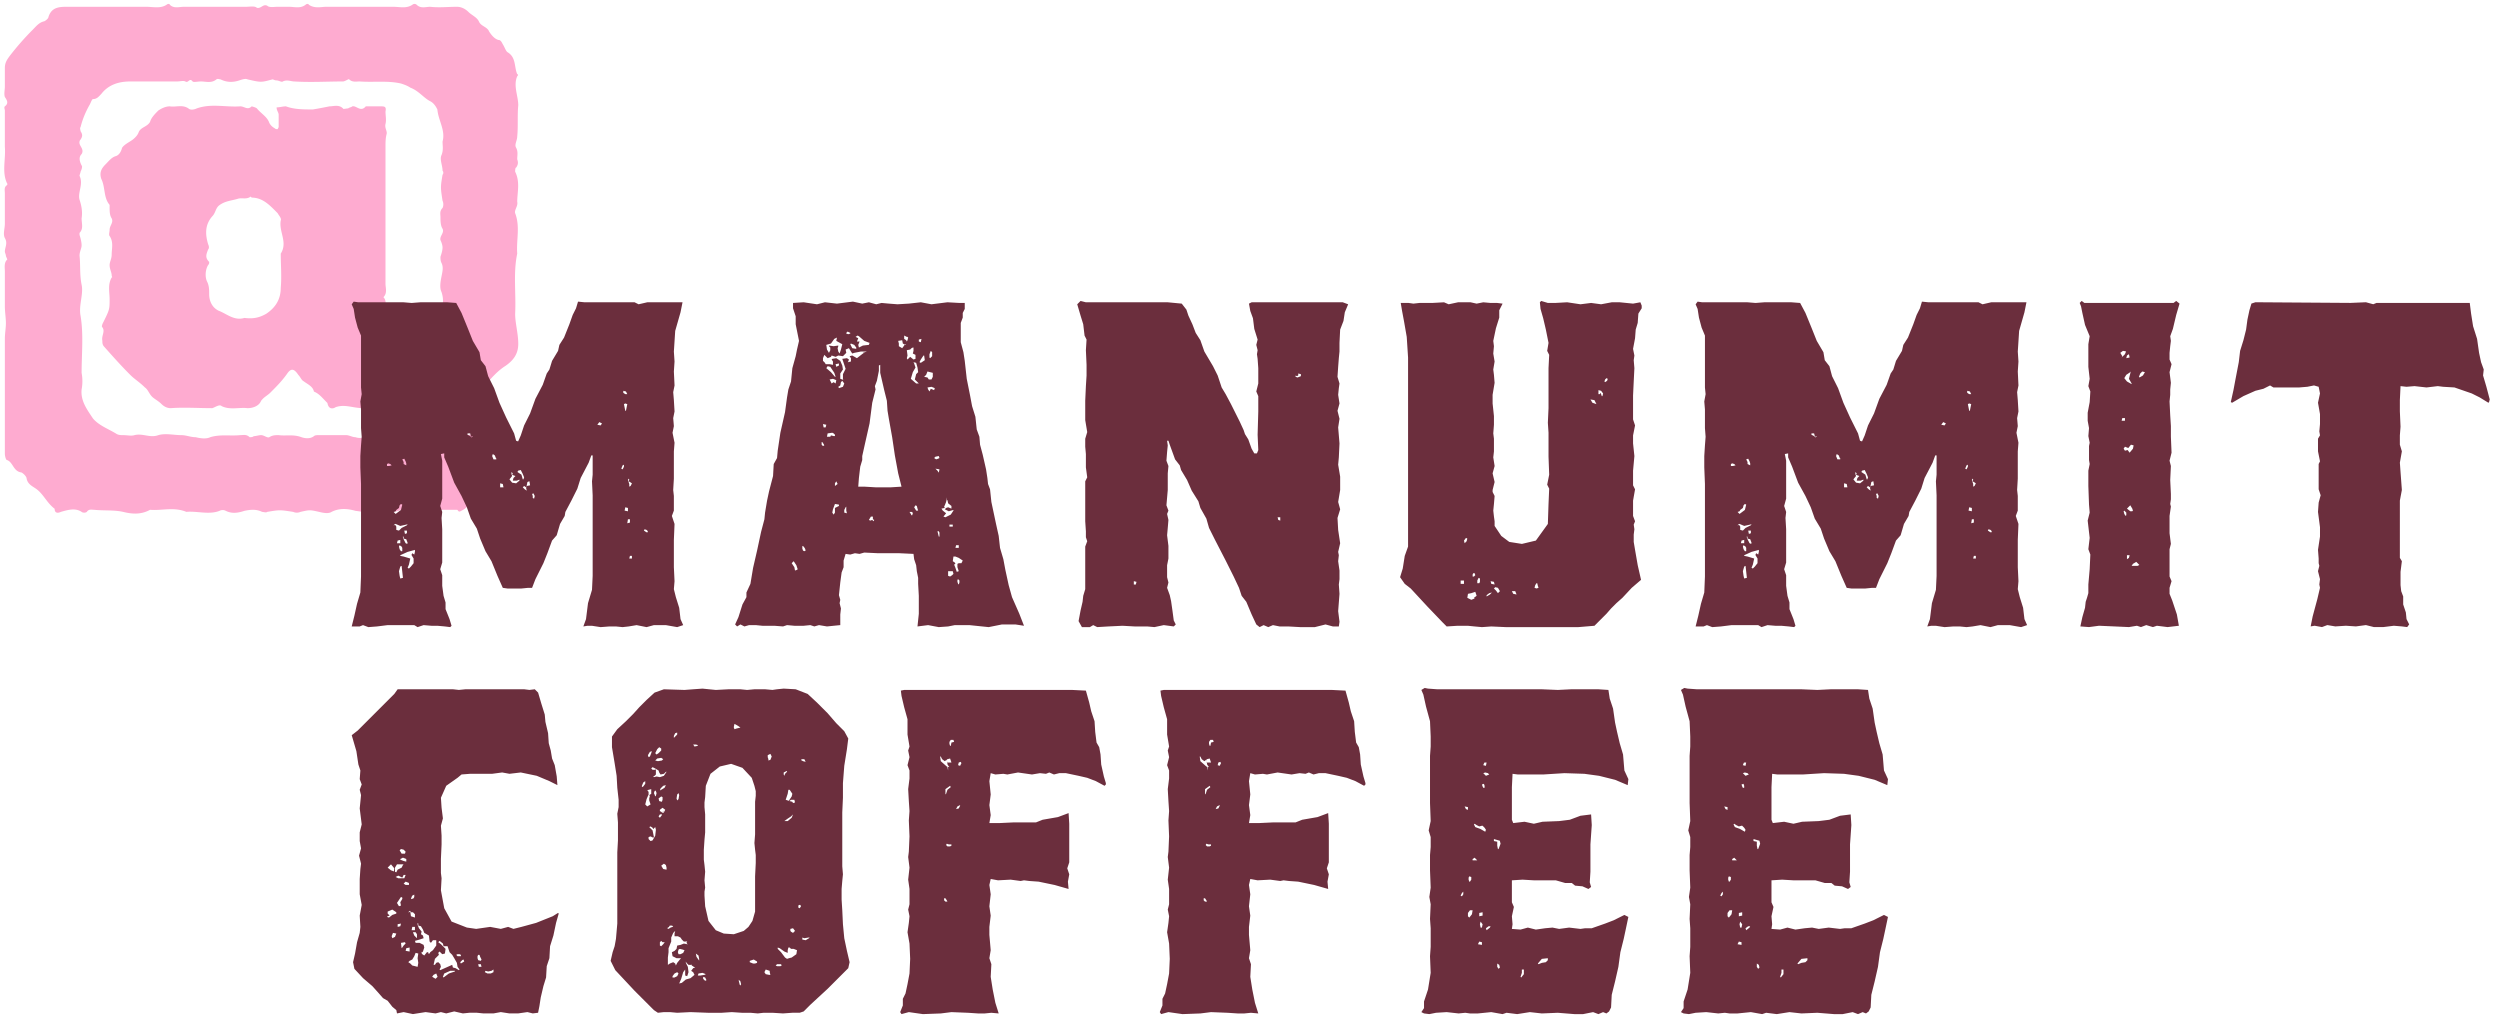
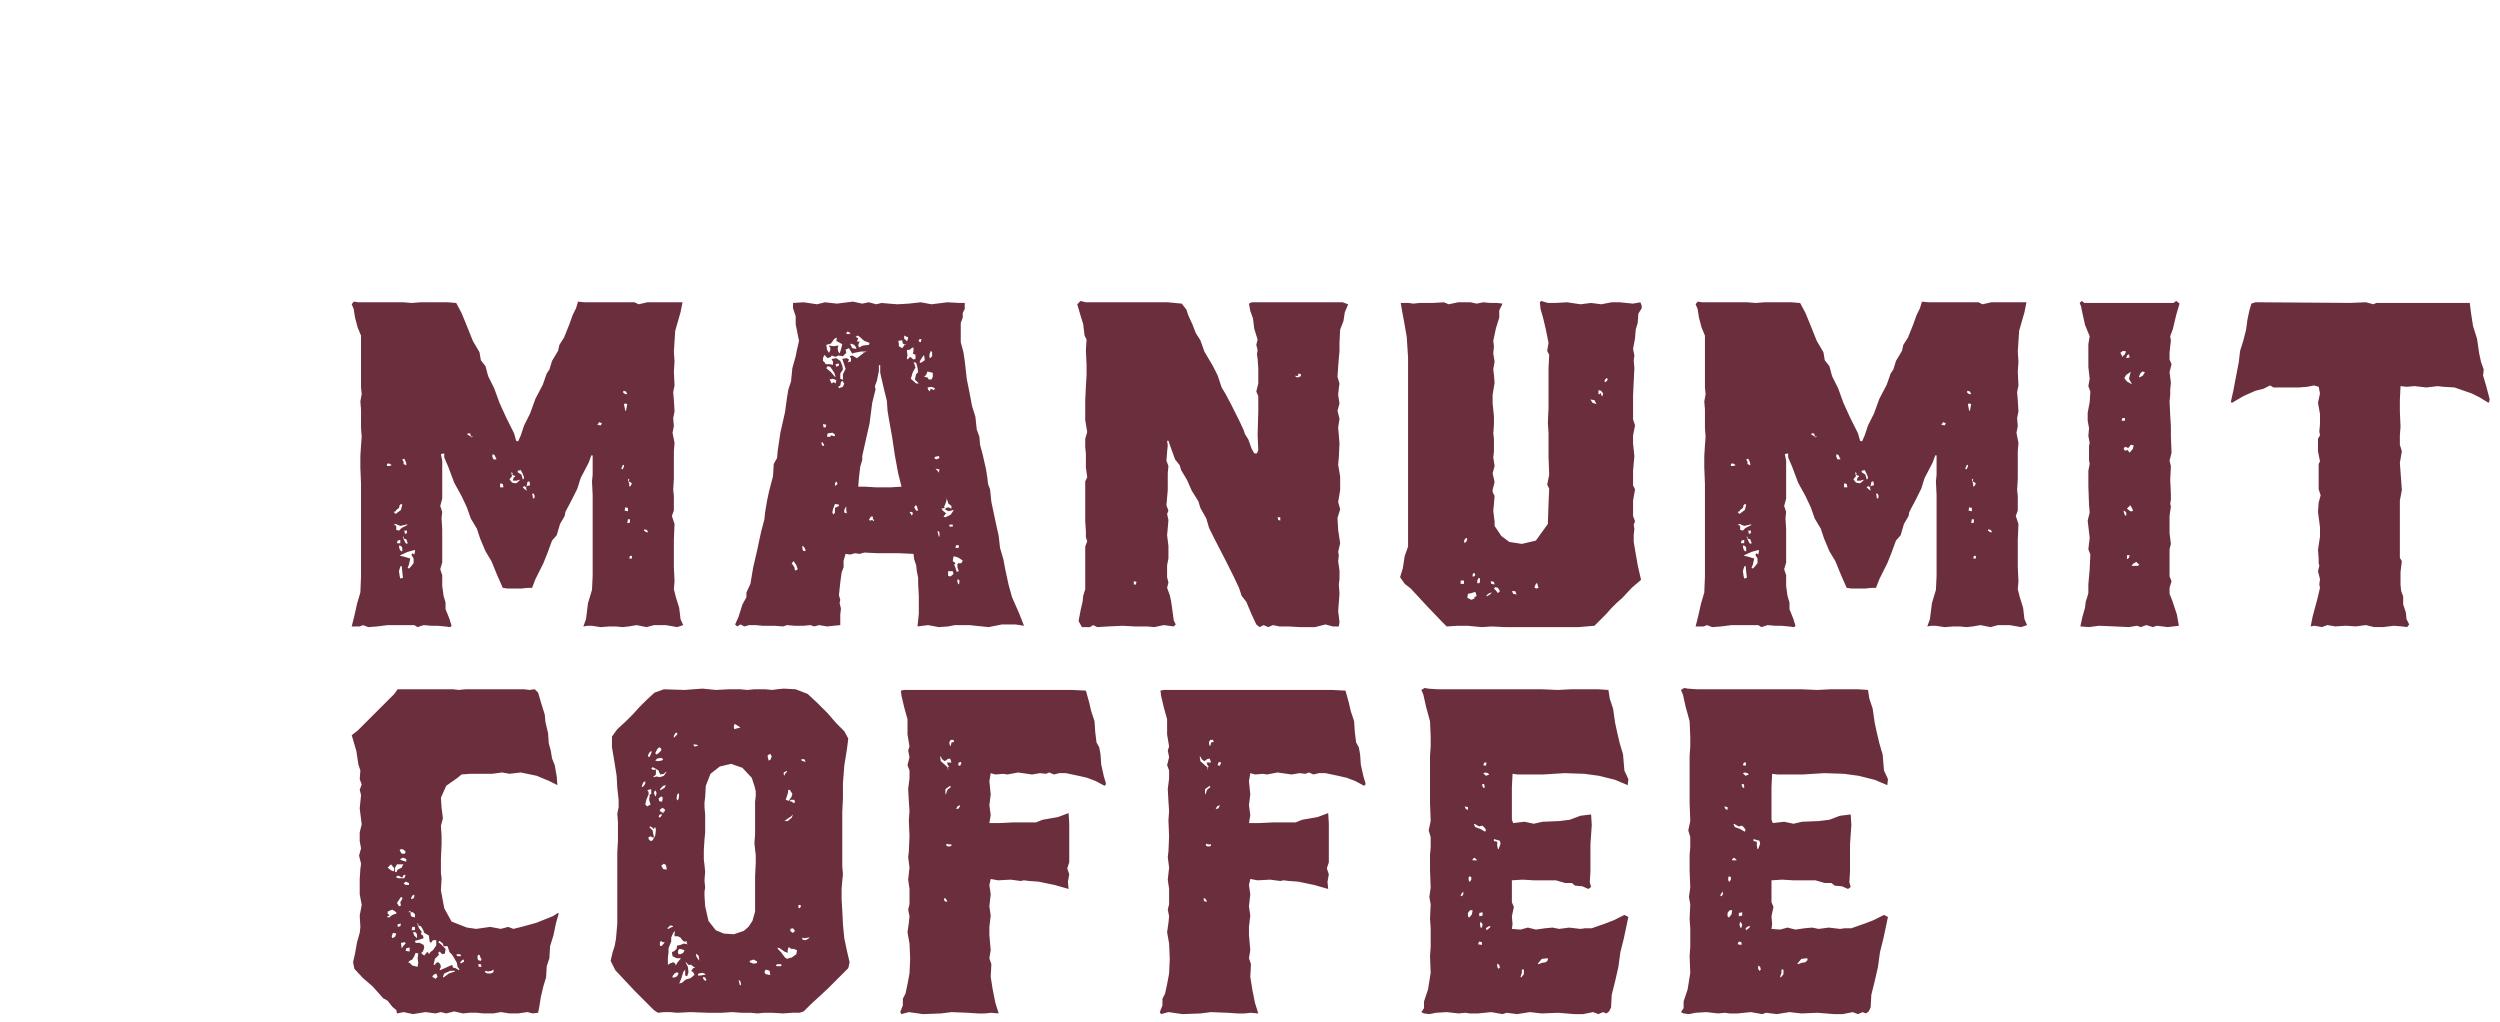
<svg xmlns="http://www.w3.org/2000/svg" width="323" height="132">
  <g fill="none">
-     <path d="M15.904 66.134c1.072.268 2.278.402 3.484-.268 1.474.134 3.082-.402 4.69.268 1.34-.134 2.948.402 4.288-.134a.854.854 0 01.804 0c.804.402 1.608.268 2.412 0 .67-.134 1.474-.268 2.278.134.134 0 .536.134.67 0 1.608-.268 1.608-.268 3.35 0 .268.134.67.134.938 0 1.206-.268 1.206-.268 2.412 0 .536.134 1.206.268 1.608 0 1.072-.536 2.144-.402 3.082-.134 1.072.134 2.144.402 3.216-.134 0 0 .268.134.402.134.134.134.402.134.536.134.67 0 1.206 0 1.742-.268.67-.268 1.206.268 1.876.268 0 0 .134.134.134 0 .804-.536 1.608-.134 2.412-.268h2.814c.134 0 .134.402.536.134.536-.268.938-.536.938-1.206 0-.402 0-.804.268-1.072.67-.536.67-1.34.938-2.01.402-.67.536-1.474.938-2.144.536-.804.938-1.742 1.34-2.546.134-.402-.134-.804-.536-.804-1.34.134-2.68-.402-3.886.268-.134.134-.268 0-.268 0-1.608-.402-2.01-.268-3.886 0-.536.134-1.206.268-1.742-.134-.268-.134-.67-.268-.938-.134-1.206.536-2.278.536-3.484 0-.268-.134-.67-.134-.938.134-.402.268-.804.134-1.206.134a1.86 1.86 0 01-1.206 0c-.402 0-.804-.268-1.206-.268H41.23c-.268 0-.536 0-.67.134-.536.402-1.206.268-1.608.134-1.072-.402-2.01-.134-2.948-.268-.402 0-.804 0-1.206.268-.268.134-.67-.268-1.072-.268-.268 0-.67.134-.938.134-.134.134-.402.134-.536.134-.402-.402-.804-.268-1.206-.268-1.34.134-2.546-.134-3.886.268-.536.268-1.34.134-1.876 0-.67 0-1.206-.268-1.876-.268-.938 0-2.01-.268-2.948 0-1.072.402-2.01-.268-3.082 0-.402.134-.938 0-1.474 0-.268 0-.536 0-.804-.134-1.072-.67-2.278-1.072-3.082-2.01-.804-1.206-1.608-2.278-1.474-3.752a5.768 5.768 0 000-2.144c0-2.412.268-4.958-.134-7.37-.268-1.34.402-2.814.134-4.02-.268-1.34-.134-2.546-.268-3.752 0-.536.268-.938.268-1.34 0-.402-.134-.938-.268-1.34v-.268c.536-.536.268-1.206.268-1.876.134-.804 0-1.608-.268-2.412-.268-.938.536-2.01 0-3.082 0-.134.134-.402.134-.536.134-.268.268-.67.134-.804-.268-.536-.402-1.072 0-1.474.402-.67-.402-1.072-.268-1.608 0-.134.134-.268.134-.268.268-.402.268-.67 0-1.072 0-.134-.134-.402 0-.536.268-1.072.67-2.01 1.206-2.948.134-.268.268-.67.402-.67.536 0 .804-.402 1.072-.67.938-1.206 2.278-1.608 3.752-1.608h6.03c.402 0 .804-.134 1.072 0 .402.268.536-.536.938 0 .134.134.67 0 1.072 0 .67 0 1.34.268 2.01-.268.134-.134.402 0 .536 0 .804.402 1.608.402 2.412.134.402-.134.804-.268 1.072-.134 1.742.402 1.742.402 3.216 0 .134 0 .268.134.536.134s.67.268.804.134c.536-.268 1.072 0 1.474 0 2.144.134 4.288 0 6.298 0 .268 0 .804-.402.804-.268.402.402.938.268 1.34.268 1.876.134 3.618-.134 5.36.268.402.134.804.268 1.206.536 1.072.402 1.742 1.34 2.546 1.742.536.268.804.804.938 1.072.134 1.474 1.072 2.68.67 4.154 0 .536.134 1.072-.134 1.742-.268.536.134 1.34.134 2.01a.408.408 0 010 .536c-.268 1.608-.268 1.608 0 3.35.134.268.134.67 0 .938-.402.402-.268.804-.268 1.206 0 .402 0 1.072.268 1.474.268.536-.402.938-.268 1.474.134.268.268.67.268.938 0 .402-.134.804-.268 1.206 0 .268 0 .536.134.804.268.536.134 1.072 0 1.742-.134.67-.268 1.474 0 2.01.402 1.206.134 2.144-.402 3.082-.402 1.072-1.072 2.01-2.546 2.01-1.072.804-2.01 0-2.814-.536-.67-.536-1.34-1.474-1.474-2.546 0-.402.134-.938-.268-1.34.536-.536.268-1.206.268-1.742V18.698c.004-.447.022-.893.134-1.34.134-.402-.268-.804-.134-1.34s0-1.072 0-1.608c.134-.67-.134-.67-.67-.67H47.26c-.67.804-1.206-.134-1.742 0-.134.134-.402.134-.536.268-.268 0-.67.134-.67 0-.536-.536-1.206-.268-1.742-.268-.67.134-1.34.268-2.144.402-1.206 0-2.412 0-3.484-.402-.402 0-.804.134-1.206.134 0 .402.268.67.268.938v1.608l-.134.268c-.134 0-.268 0-.402-.134a1.615 1.615 0 01-.67-.67c-.268-.804-1.072-1.206-1.608-1.876-.134-.134-.67-.268-.67-.268-.536.536-.938 0-1.474 0-1.876.134-3.752-.402-5.628.268-.268.134-.804.268-1.072 0-.804-.536-1.608-.134-2.412-.268-.536 0-1.072.268-1.474.536-.402.402-.938.938-1.072 1.474-.402.67-1.206.67-1.474 1.34-.134.402-.536.804-.938 1.072-.402.268-.938.536-1.206.938-.134.536-.402.938-.804 1.072-.536.134-.938.67-1.34 1.072-.536.536-.804 1.072-.536 1.876.536 1.072.268 2.412 1.072 3.35v.446c.003.475.03.939.268 1.296.268.536-.268.938-.268 1.474 0 .268-.134.67 0 .804.536.804.268 1.608.268 2.412 0 .536-.268.938-.268 1.34 0 .536.268.938.268 1.34 0 .134.134.268 0 .268-.536.938-.268 1.876-.268 2.814 0 1.223 0 1.33-.714 2.767l-.224.449c0 .134-.134.268 0 .402.402.536-.134 1.072 0 1.742 0 .268 0 .536.268.804 1.072 1.206 2.144 2.412 3.35 3.618.536.536 1.206.938 1.876 1.608.402.268.536.804.938 1.206.268.268.804.536 1.206.938.268.268.67.536 1.206.536 1.742-.134 3.484 0 5.36 0 .402-.134.938-.536 1.206-.268 1.072.536 2.278.134 3.35.268.67 0 1.474-.268 1.742-.938.402-.536.804-.67 1.206-1.072.804-.804 1.474-1.474 2.144-2.412.536-.804.938-.67 1.474.134.268.268.402.67.67.804.536.402 1.206.67 1.34 1.34.67.268 1.072.804 1.608 1.34l.134.134c.134.804.67.804 1.072.536.804-.268 1.474-.134 2.278 0 1.474.268 2.814.134 4.288.134.402 0 .804 0 1.072-.402.134 0 .536 0 .67.134.402.536 1.072.268 1.608.134.804-.134 1.608 0 2.546 0 1.206.134 2.412.134 3.618.134.268 0 .536-.134.67-.268.938-.804 1.34-1.742 2.412-2.412.134 0 .134-.134.134-.268.804-.938 1.608-1.876 2.68-2.546.938-.67 1.608-1.474 1.608-2.814s-.402-2.68-.402-3.886c.134-2.68-.268-5.226.268-7.772-.134-1.742.402-3.484-.268-5.226-.134-.402.402-.938.268-1.474 0-1.206.402-2.546-.268-3.886 0-.134 0-.536.134-.536.268-.402.268-.67.134-1.072 0-.536.134-.938-.134-1.474-.268-.402.134-.938.134-1.474.134-1.34 0-2.68.134-4.02 0-1.206-.67-2.546-.134-3.752.134-.134.134-.268 0-.268-.402-.938-.134-2.144-1.206-2.814-.268-.134-.402-.67-.67-1.072-.134-.268-.268-.536-.536-.536-.536-.134-.938-.67-1.206-1.072-.268-.67-1.072-.67-1.34-1.34-.268-.536-.938-.804-1.34-1.206-.402-.402-.938-.67-1.474-.67-1.206 0-2.278.134-3.484 0-.536 0-1.206.268-1.742-.268a.408.408 0 00-.536 0c-.804.536-1.608.268-2.546.268h-8.576c-.67 0-1.474.268-2.278-.268 0-.134-.268-.134-.402 0-.67.536-1.474.268-2.144.268H35.87c-.402 0-1.072.134-1.34-.134-.536-.268-.804.402-1.34.268-.268-.268-.938-.134-1.34-.134h-8.04c-.67 0-1.34.268-1.876-.268 0-.134-.268-.134-.402 0-.804.536-1.742.268-2.68.268H8.802c-1.072 0-2.144 0-2.546 1.34 0 .134-.268.402-.536.536-.67.134-1.072.67-1.474 1.072a35.133 35.133 0 00-2.948 3.35c-.402.536-.67.938-.67 1.608v2.412c0 .402-.134.938 0 1.34.268.402.536.804 0 1.206-.134.134 0 .402 0 .536v4.69c.134 1.608-.402 3.216.268 4.69.134.134 0 .268 0 .268-.402.268-.268.67-.268 1.072v3.886c0 .67-.268 1.34 0 1.876.402.67 0 1.206 0 1.742 0 .134.134.402.134.536s.268.536.134.536c-.402.402-.268 1.072-.268 1.474v4.556c0 .67.134 1.474.134 2.144 0 .67-.134 1.34-.134 2.01V58.63c0 .268.134.804.268.804.804.268.804 1.474 1.876 1.608.268.134.67.536.67.804.134.67.67.938 1.072 1.206 1.072.67 1.474 1.876 2.546 2.68 0 .67.536.536.804.402.938-.268 1.876-.536 2.68 0 .134.134.536.134.67 0 .268-.402.67-.268.938-.268 1.34.134 2.546 0 3.752.268zm15.678-25.058c-1.34.402-2.278-.536-3.35-.938-.804-.402-1.206-1.206-1.206-2.144 0-.536 0-1.072-.268-1.608s-.268-1.474.134-2.144c.134-.134.134-.268.134-.402-.536-.536-.402-.938-.134-1.608.134-.134.134-.402 0-.67-.402-1.34-.402-2.546.536-3.618.402-.402.402-.938.804-1.34.804-.67 1.742-.67 2.546-.938.536-.134 1.072.134 1.608-.268l.134.134c1.474 0 2.412 1.072 3.35 2.01.134.268.536.67.402.938-.268 1.474.938 2.814 0 4.288 0 1.474.134 2.948 0 4.422 0 1.474-.67 2.546-1.876 3.35-.938.536-1.742.67-2.814.536z" fill="#FEABD0" />
-     <path d="M87.494 81.023l.774-.258-.344-.774-.172-1.462-.43-1.376-.258-1.032.086-1.032-.086-1.806v-3.526l.086-2.064-.344-1.032.258-.688v-1.892l-.086-.774.086-1.462V58.32l.086-1.118-.258-1.29.172-.86-.086-1.032.172-.86-.086-1.462-.086-1.032.172-.86L87.064 48l.086-1.29-.086-1.29.172-2.666.688-2.408.258-1.29h-4.558l-1.118.258-.516-.258h-6.45l-.86-.086-.258.86-.43.86-.43 1.204-.688 1.72-.602.946-.172.774-.774 1.29-.344 1.118-.344.516-.516 1.462-.946 1.806-.688 1.892-.774 1.548-.43 1.29-.344.774-.258-.086-.258-.946-1.032-2.064-.86-1.892-.688-1.892-.774-1.548-.344-1.29-.602-.774-.172-1.032-.86-1.462-.688-1.72-.774-1.892-.688-1.29-1.118-.086h-3.526l-1.118.086-1.032-.086H46.3l-.602-.086-.258.344.258.602.172 1.118.344 1.29.43 1.032v6.708l.086.86-.172.946.086 1.032v2.408l.086 1.118-.086 1.118-.086 1.376v1.462l.086 2.15v11.954l-.086 2.064-.43 1.462-.344 1.548-.344 1.376h1.032l.43-.172.688.258 1.118-.086 1.376-.172h3.44l.43.258.774-.258 1.032.086h.774l.946.086.688.086.172-.172-.258-.86-.516-1.29v-.86l-.258-.86-.172-1.29v-1.376l-.258-.774.258-.86v-4.3l-.086-1.462.086-.774-.258-.774.258-.946v-4.902l-.172-.86.43-.086v.516l.516 1.204.774 2.064.946 1.72.688 1.462.516 1.462.774 1.29.43 1.29.688 1.634.774 1.29.774 1.892.688 1.548.602.086h1.806l.86-.086h.516l.43-1.118 1.032-2.064.516-1.29.602-1.634.602-.688.43-1.462.602-1.032.086-.516.774-1.462.774-1.548.43-1.376 1.032-1.978.344-.946h.172v2.494l-.086.86.086 1.806v10.406l-.086 1.806-.516 1.72-.258 2.064-.344.946.516-.086h.602l1.118.172 1.118-.086h.86l.86.086.774-.086 1.032-.172 1.29.258.946-.258h1.548l1.462.258zm-6.45-30.1h-.258l-.258-.172v-.258l.344.086.172.344zm-.172 2.15h-.086l-.086-.43-.086-.43.172-.086.258.086-.172.86zm-3.268 1.892l-.43-.086.258-.344.344.172-.172.258zM60.92 56.513l-.172-.172-.344-.172v-.172h.344l.086.344.086.086.196-.049-.024.05-.172.085zm3.182 2.838h-.344l-.172-.43.086-.258.258.172.172.43h.085l-.085.086zm-11.61.774l-.344-.172v-.258l-.172-.344.258-.086.172.344.086.258v.258zm-2.236.086h-.258v-.258l.172-.086.258.086.172.172-.344.086zm30.186.43l-.172-.086.172-.43.172-.086v.258l-.172.344zm-12.814 1.29h-.086l-.172-.602-.516-.344.086-.172.344-.086.258.516.172.43-.086.258zm-.946.516l-.516-.086-.344-.43.344-.43-.086-.258v-.258l.172.172-.086.172.172.086.258.086-.258.258-.086.344h.516l.344-.138v.138l-.43.344zm14.62.43v-.344l-.172-.516.086-.172.086.086-.086.258.172.086.258.172-.172.344-.172.086zm-13.244.516l-.258-.172-.258-.258.172-.172.258.172.086-.258.086-.43.257-.103.001.017.086.516-.43.086-.086.258.086.344zm-3.01-.43h-.43v-.516l.344.086.086.43zm3.956 1.462l-.172-.086v-.258l-.086-.258.172-.086.172.344-.086.344zm-17.888 1.978l-.258-.258.258-.086.086-.172.344-.258.086-.344.172-.172.172.086-.172.688-.688.516zm30.014-.344l-.43-.086.086-.43.344.086v.43zm-.086 1.548l.086-.516h.258v.43l-.344.086zm-29.498.946l-.344-.086v-.43l-.172-.258-.086.086h-.086l.086-.086.086-.086h.086l.602.258.774-.172.172-.043-.086.13-.688.343-.344.344zm32.078.258l-.172-.086-.258-.172.086-.172.258.086.172.172-.086.172zm-31.304.172l-.086-.43h.344v.344l-.258.086zm.301 1.29l-.215-.086-.344-.688v-.258l.086.172v.172l.344.086.168.447-.039.155zm-.903-.086h-.43l.086-.344.344-.086v.43zm.258 1.032h-.172l-.172-.258-.086-.344.086-.172.258.172.086.172v.43zm.86 2.236l-.172-.086.172-.43.172-.774-.86-.258-.43-.086v-.086l.946-.43.946-.258v.258l-.086.344-.258-.172-.086.172v.086l.258.43v.602l-.344.43-.258.258zm28.81-1.29h-.344l.086-.344h.258v.344zm-29.928 2.58l-.086-.344-.086-.602.172-.602.172-.086.086.774.086.774-.344.086zm76.024 6.278l1.72-.344h1.72l1.118.172-.602-1.548-.946-2.15-.43-1.548-.43-1.978-.258-1.376-.43-1.462-.172-1.548-.344-1.548-.602-2.838-.172-1.634-.258-.688-.086-.774-.172-1.118-.43-1.892-.344-1.29-.086-1.032-.344-.946-.172-1.634-.43-1.376-.258-1.376-.43-2.15-.258-2.322-.172-1.118-.344-1.29v-2.494l.258-.688v-.602l.258-.516v-.774h-.688l-1.548-.086-2.064.258-1.376-.258-1.548.172-1.462.086-1.118-.086-.946-.086-.688.172-.946-.258-.86.172-1.204-.258-2.064.258-1.548-.172-1.032.258-1.72-.258-1.376.086v.688l.344 1.032v1.032l.172.86.258 1.29-.258 1.118-.172.86-.43 1.548-.172 1.72-.344 1.032-.172 1.032-.258 1.892-.602 2.666-.344 2.322-.086.946-.43.774-.086 1.548-.516 1.978-.258 1.204-.258 1.548-.086.86-.43 1.634-.516 2.408-.516 2.236-.344 2.064-.516 1.118v.602l-.516.946-.516 1.634-.43.946.258.258.43-.258.516.258.602-.172h.86l.86.086h1.548l1.118.086.516-.172.946.086h1.204l.86-.086.516.172.602-.172 1.032.172 1.72-.172V79.39l.086-.774-.172-.688.086-.43-.172-.602.172-1.634.172-1.29.258-.688v-.86l.258-.86.602.086.602-.172.602.086.602-.172 1.806.086h2.752l1.806.086.086.688.258.774.086.774.172.86v.774l.086 1.548v2.322l-.172 1.634 1.376-.172 1.376.258 1.204-.086.86-.172h1.892l2.494.258zm-18.146-37.84l-.258-.086v-.086l.172-.172.344.172v.086l-.258.086zm1.376 1.72l-.086-.344.172-.43h-.344l.172-.43-.344-.172.258-.172.172.086.688.602.688.258-.086.258-.774.086-.516.258zm6.192-.774l-.086-.172-.258-.172v-.43l.344.172h.086l.086.086-.086.344-.086.172zm-8.686 1.548l-.172-.258-.086-.43.086-.258v-.086l-.602.086-.602-.086v.086l.172.172v.344l-.172.344-.258-.43-.086-.602.602-.172.43-.602.344-.172-.086.43.774.43-.172.688-.172.516zm10.492-1.462l-.258-.086v-.258l.344-.086-.086.43zm-2.408.774l-.43-.258v-.344l-.086-.344.516-.086.086.43.172.086h.258l-.086.086-.086-.086-.086.172-.258.344zm-5.934.086l-.516-.086-.258-.516.086-.086.43.172.258.344v.172zm7.396 1.376l-.43-.344-.344.344-.086-.172.086-.344-.086-.688.43-.086.172-.172.172-.086h.086v.43l-.086.344.344.172v.516l-.258.086zm-9.03 2.666l-.172-.086-.258-.086v-.688l.344-.516-.086-.516-.258-.602-.516-.344-.516.086-.086.086.172.258v.43l-.43-.086h-.516l-.086-.172-.258-.258v-.344l.172-.43.43.43.43-.172.086-.172.516.172.344-.172.602.086.43-.43-.086-.43.43-.172.258.43.172.258.258-.086.86-.172h.774l-.516.172.086.086h-.086l-.774.602-.602-.344-.344.086.172.258v.43l-.344.086h-.086l.086-.086.086-.258-.258-.172-.602.086.258.774.172.516-.344.688v.688l.086.086zm11.18-2.838l-.086-.086v-.43l.172-.43.172.172v.516l-.258.258zm-1.204.602l-.172-.086.172-.344.344-.516h.086l.086.602-.516.344zm-.258 2.666h-.344l-.688-.602.258-.86.344-.602-.172-.516-.086-.172.344.086.172.602.086.602-.258.258-.172.688.516.516zm-10.664-2.15l-.086-.344.43-.086v.258l-.344.172zm7.052 15.566h-1.978l-1.462-.086h-.774l.086-1.118.172-1.462.258-.86v-.516l.344-1.548.602-2.666.344-2.666.43-1.72-.086-.43.258-.688.258-1.29v-.688l.172-.086v1.032l.516 2.236.344 1.376.086 1.29.172 1.032.43 2.408.344 2.322.43 2.322.43 1.72-1.376.086zm-7.138-14.276h-.086l-.516-.602-.602-.516.172-.258.344.086.516.774.172.516zm12.384.344h-.344l-.172-.258-.43-.086.258-.258.172-.43.688.172v.516l-.172.344zm-12.384.516l-.258-.172-.258.172-.258-.516.43-.086.43.172-.086.43zm.43.602l-.086-.172.258-.172.086-.43.172-.172.258.344-.172.43-.516.172zm11.696.43l-.172-.258-.086-.258.516-.086.43.172-.086.258-.43-.172-.172.344zm-13.416 4.644h-.258l-.086-.43.43.086-.086.344zm.602 1.204h-.43l.086-.43.602-.086.172.086.172.172v.172h-.172l-.344-.086-.086.172zm-.946 1.204l-.172-.172v-.344h.086l.172.258.086.172-.172.086zm14.62 1.72l-.258-.172.172-.172.43-.086.086.258-.172.086-.258.086zm.344 1.72l-.172-.258-.258-.258.516.086-.086.43zm-13.416 1.72v-.344l.172-.258.172.344-.344.258zm14.276 4.042l-.258-.086.344-.43-.43-.344-.172-.258.43-.086-.086-.172.086-.172.172-.43.086-.602v.43l.086-.086.086.43.43.344v.344l-.43-.172-.258.086-.172.172.516.258.602-.172v.086l-.344.516-.688.344zm-14.448-.344l-.172-.258.086-.43.258-.688.516.086v.172l-.516.258v.602l-.172.258zm10.922-.516h-.258l-.258-.43.172-.258.172.086.086.344.086.258zm-9.202.344l-.344-.086v-.344l.172-.344.086-.086v.516l.086.344zm8.428.258h-.086l-.086-.172-.172-.258h.344l.086.172-.086.258zm-4.988.774l-.172-.172-.258.086-.172-.086.258-.43h.258v.344l.172.086-.086.172zm10.234.688h-.43v-.258h.43v.258zm-1.72 1.29h-.086l-.172-.688h.172l.086.172v.516zm2.494 1.462h-.43l.086-.344h.344v.344zm-19.952.43l-.172-.086-.086-.258v-.344l.172.086.172.258.086.258-.172.086zm19.694 2.666l-.172-.516-.172-.43.172-.086-.086-.172-.258-.172.086-.602h.258l.43.172.516.344-.172.344h-.344l-.172.086v.43l.172.516-.258.086zm-20.898-.172l-.086-.43-.344-.516.258-.258.344.516.172.516-.086.086-.258.086zm20.038.774l-.258-.086V73.8h.602l.086.344-.172.172-.258.172zm1.118 1.032l-.086-.086-.086-.258v-.258l.086-.086.172.172v.258l-.086.258zm16.942 5.504l.43-.258.516.258 1.462-.086 1.806-.086 1.548.086h1.634l.946.086 1.204-.258 1.29.172.258-.258-.258-.516-.172-1.29-.172-1.204-.172-.774-.344-.946.172-.688-.172-.688v-1.548l.172-.86v-1.634l-.172-1.376.086-.946.086-1.032-.172-.774.172-.43-.258-.688.172-1.978v-2.15l.086-.946-.258-.688.086-1.118.086-.86-.086-.602h.172l.172.516.688 1.892.602.774.172.602.774 1.29.602 1.376.86 1.376.258.86.774 1.376.344 1.204.774 1.548 1.376 2.666 1.032 2.064.688 1.462.344 1.032.602.774.688 1.634.602 1.29.43.344.516-.258.602.258.602-.258.86.172h1.118l1.548.086h1.892l1.376-.344.946.258h.774l.086-.602-.172-1.376.172-2.236-.086-1.204.086-.688v-1.118l-.172-1.204.086-.774-.086-.43.258-1.118-.258-1.72-.086-1.548.344-1.118-.258-.946.258-1.548v-1.72l-.258-1.548.086-.946.086-1.806-.172-2.064.172-1.118-.258-1.032.258-.946-.172-1.118.086-.86.086-.602-.258-.86.086-1.29.086-1.118.086-.86v-1.118l.086-1.72.43-1.118.172-1.118.43-1.032-.688-.258h-11.782l-.344.172.172.946.344.946.172 1.376.43 1.376-.172.688.172.688-.086.516.086.602.086 1.204v1.978l-.258 1.032.258.602v1.978l-.086 3.01.086 1.978-.172.43h-.344l-.344-.602-.43-1.204-.43-.688-.172-.516-.516-1.118-1.118-2.236-.688-1.29-.516-.86-.516-1.548-.602-1.204-1.118-1.892-.516-1.462-.602-.946-.43-1.118-.516-1.118-.258-.774-.602-.774-1.806-.172h-10.578l-.688-.172-.43.43.43 1.462.344 1.118.172 1.462.258.516-.086 1.376.086 1.892v1.376l-.086 1.376-.086 1.892v2.494l.258 1.548-.258.86v1.032l.086.946v1.72l.172 1.29-.258.516v5.16l.086 1.29v.774l.172.516-.258.688v5.504l-.258.86-.086.774-.258 1.118-.258 1.376.43.774h1.032zm26.832-32.25l-.258-.086v-.172l.172.086.172-.086v-.258l.344.086v.258l-.43.172zm-2.236 18.49l-.258-.086-.086-.344h.344v.43zm-18.662 8.256h-.258v-.43l.344.086-.086.344zm57.19 5.504l2.064-.172 1.548-1.548.602-.688.688-.688.774-.688 1.204-1.29 1.204-1.032-.43-1.892-.344-1.978-.172-1.032v-.946l.086-.688-.086-.602.172-.43-.258-.688v-1.978l.258-1.462-.258-.516v-1.892l.172-1.892-.172-1.634v-1.032l.258-1.29-.258-.774v-3.096l.086-1.806.086-1.72-.086-1.032.086-.602-.172-.86.258-1.376.086-1.118.258-.86.086-1.204.43-.688v-.344l-.172-.43-.946.172-1.72-.172h-1.032l-1.376.258-1.29-.172-1.376.172-1.72-.258-1.548.086h-.946l-.86-.258-.172.172.086.86.344 1.204.344 1.462.344 1.72-.172 1.032.258.516-.086 1.72v5.16l-.086 1.892.086 1.29v3.096l.086 2.322-.258 1.29.258.516-.086 1.978-.086 2.58-1.548 2.15-1.806.43-1.634-.258-1.032-.774-.86-1.29v-.602l-.086-.602-.086-.774.086-.86.086-1.032-.258-.516v-.258l.258-1.032-.258-1.118.258-.946-.172-1.118.086-.774v-1.634l-.086-.688.086-1.118v-1.118l-.172-1.634V51.01l.258-1.548-.086-1.032-.086-.688.172-1.032-.172-1.032.086-.946-.086-.688.344-1.634.43-1.376v-.946l.43-.86-.688-.086h-.86l-.946-.086-.86.172-.774-.172h-1.634l-1.204.258-.602-.258-1.548.086h-1.634l-.774.086-.602-.086h-1.032l.172 1.032.258 1.376.344 1.978.172 2.666v24.424l-.43 1.204-.258 1.634-.344 1.118.602.86.774.602 2.15 2.322 1.978 2.064.516.516 1.376-.086h1.376l.86.086.946.086 1.204-.086 1.892.086h9.374zm3.44-31.648l-.086-.086.086-.258.172-.172.172.086-.086.258-.258.172zm-.344 1.806h-.086l-.086-.258-.086-.172-.086.172h-.172v-.516l.344.086.258.344-.086.344zm-.774 1.032l-.516-.172-.258-.43.516.086.258.516zm-17.028 17.974l-.086-.344.258-.344.172.086-.086.344-.258.258zm1.204 4.3h-.172v-.258l.086-.172h.172l.086.258-.172.172zm.688.86h-.258v-.344l.172-.344.172.086v.43l-.086.172zm-1.978.086h-.43v-.43h.43v.43zm3.956.086l-.43-.086-.086-.344.43.086.086.344zm5.418.516l-.258-.086.086-.344.172-.258h.086l.086.344.086.258-.258.086zm-4.988.602l-.258-.344-.258-.258.172-.172.344.086.258.43-.258.258zm2.408.172l-.43-.086-.172-.344h.43l.172.43zm-5.848.688l-.516-.258.086-.516.43-.086.516-.172.172.516-.344.258.086.086-.43.172zm1.978-.43v-.172l.344-.258.344-.086-.258.258-.43.258zm69.058 3.956l.774-.258-.344-.774-.172-1.462-.43-1.376-.258-1.032.086-1.032-.086-1.806v-3.526l.086-2.064-.344-1.032.258-.688v-1.892l-.086-.774.086-1.462V58.32l.086-1.118-.258-1.29.172-.86-.086-1.032.172-.86-.086-1.462-.086-1.032.172-.86-.086-1.806.086-1.29-.086-1.29.172-2.666.688-2.408.258-1.29h-4.558l-1.118.258-.516-.258h-6.45l-.86-.086-.258.86-.43.86-.43 1.204-.688 1.72-.602.946-.172.774-.774 1.29-.344 1.118-.344.516-.516 1.462-.946 1.806-.688 1.892-.774 1.548-.43 1.29-.344.774-.258-.086-.258-.946-1.032-2.064-.86-1.892-.688-1.892-.774-1.548-.344-1.29-.602-.774-.172-1.032-.86-1.462-.688-1.72-.774-1.892-.688-1.29-1.118-.086h-3.526l-1.118.086-1.032-.086h-5.848l-.602-.086-.258.344.258.602.172 1.118.344 1.29.43 1.032v6.708l.086.86-.172.946.086 1.032v2.408l.086 1.118-.086 1.118-.086 1.376v1.462l.086 2.15v11.954l-.086 2.064-.43 1.462-.344 1.548-.344 1.376h1.032l.43-.172.688.258 1.118-.086 1.376-.172h3.44l.43.258.774-.258 1.032.086h.774l.946.086.688.086.172-.172-.258-.86-.516-1.29v-.86l-.258-.86-.172-1.29v-1.376l-.258-.774.258-.86v-4.3l-.086-1.462.086-.774-.258-.774.258-.946v-4.902l-.172-.86.43-.086v.516l.516 1.204.774 2.064.946 1.72.688 1.462.516 1.462.774 1.29.43 1.29.688 1.634.774 1.29.774 1.892.688 1.548.602.086h1.806l.86-.086h.516l.43-1.118 1.032-2.064.516-1.29.602-1.634.602-.688.43-1.462.602-1.032.086-.516.774-1.462.774-1.548.43-1.376 1.032-1.978.344-.946h.172v2.494l-.086.86.086 1.806v10.406l-.086 1.806-.516 1.72-.258 2.064-.344.946.516-.086h.602l1.118.172 1.118-.086h.86l.86.086.774-.086 1.032-.172 1.29.258.946-.258h1.548l1.462.258zm-6.45-30.1h-.258l-.258-.172v-.258l.344.086.172.344zm-.172 2.15h-.086l-.172-.86.172-.086.258.086-.172.86zm-3.268 1.892l-.43-.086.258-.344.344.172-.172.258zm-16.684 1.548l-.172-.172-.344-.172v-.172h.344l.086.344.086.086.197-.049-.025.05-.172.085zm3.182 2.838h-.344l-.172-.43.086-.258.258.172.172.43h.086l-.086.086zm-11.61.774l-.344-.172v-.258l-.172-.344.258-.086.172.344.086.258v.258zm-2.236.086h-.258v-.258l.172-.086.258.086.172.172-.344.086zm30.186.43l-.172-.086.172-.43.172-.086v.258l-.172.344zm-12.814 1.29h-.086l-.172-.602-.516-.344.086-.172.344-.086.258.516.172.43-.086.258zm-.946.516l-.516-.086-.344-.43.344-.43-.086-.258v-.258l.172.172-.086.172.172.086.258.086-.258.258-.086.344h.516l.344-.138v.138l-.43.344zm14.62.43v-.344l-.172-.516.086-.172.086.086-.086.258.172.086.258.172-.172.344-.172.086zm-13.244.516l-.258-.172-.258-.258.172-.172.258.172.086-.258.086-.43.258-.103v.017l.086.516-.43.086-.086.258.086.344zm-3.01-.43h-.43v-.516l.344.086.086.43zm3.956 1.462l-.172-.086v-.258l-.086-.258.172-.086.172.344-.086.344zm-17.888 1.978l-.258-.258.258-.086.086-.172.344-.258.086-.344.172-.172.172.086-.172.688-.688.516zm30.014-.344l-.43-.086.086-.43.344.086v.43zm-.086 1.548l.086-.516h.258v.43l-.344.086zm-29.498.946l-.344-.086v-.43l-.172-.258-.086.086h-.086l.172-.172h.086l.602.258.774-.172.172-.043-.086.13-.688.343-.344.344zm32.078.258l-.172-.086-.258-.172.086-.172.258.086.172.172-.086.172zm-31.304.172l-.086-.43h.344v.344l-.258.086zm.301 1.29l-.215-.086-.344-.688v-.258l.086.172v.172l.344.086.168.447-.039.155zm-.903-.086h-.43l.086-.344.344-.086v.43zm.258 1.032h-.172l-.172-.258-.086-.344.086-.172.258.172.086.172v.43zm.86 2.236l-.172-.086.172-.43.172-.774-.86-.258-.43-.086v-.086l.946-.43.946-.258v.258l-.086.344-.258-.172-.086.172v.086l.258.43v.602l-.344.43-.258.258zm28.81-1.29h-.344l.086-.344h.258v.344zm-29.928 2.58l-.086-.344-.086-.602.172-.602.172-.086.172 1.548-.344.086zm54.696 6.278l1.462-.172-.258-1.462-.602-1.806-.344-.86v-.774l.258-.86-.258-.602v-3.526l.172-.688-.172-1.376v-2.236l.172-1.204-.086-.344.086-.602v-.688l-.086-1.806.086-1.806-.172-.688.258-1.032-.086-2.064v-1.376l-.086-1.376-.086-1.806.086-.86v-.688l.086-.86-.172-1.376.258-1.032-.258-.602v-.86l.086-.86.086-.688-.086-.602.344-.946.43-1.806.43-1.462-.43-.344-.344.258h-11.524l-.344-.258-.258.258.172.43.172.86.344 1.548.602 1.462-.172 1.032v2.924l.172 1.548-.172.946.258.688-.086 1.376-.258 1.376v1.032l.172.946-.086 1.032.172.86-.086.43v1.806l.086.516-.172.86v1.978l.086 2.408.086 1.032-.258 1.032.258 2.236-.172 1.462.258.688-.086 1.892-.172 1.978v1.118l-.172.602-.172.516-.086.774-.344 1.204-.258 1.204 1.118.086 1.29-.172 1.978.086 1.892.086 1.032-.172.516.172.688-.258.86.258.516-.172 1.376.172zm-5.934-34.83l.086-.172-.258-.43.344-.258.369.061-.025.025h.052l-.138.344-.43.43zm.602.086l.086-.344.258-.172.086.43-.43.086zm.688 3.354l-.602-.344-.344-.43.258-.43.516-.344.069-.102-.241.962.344.602v.086zm1.032-.86l-.086-.086.172-.43.258-.258.344.086-.258.43-.43.258zm-1.892 5.59h-.43l.086-.344h.344v.344zm.602 4.128l-.258-.344-.344.086-.172-.258.172-.258.43.172.344-.43.344.086-.086.43-.43.516zm.344 7.568h-.258l-.43-.344.43-.43.258.43.086.258-.086.086zm-.86.602l-.172-.258-.086-.344.086-.086.258.258v.344l-.086.086zm.172 5.59v-.516h.344l-.086.344-.258.172zm1.376.86h-.774l.172-.258.43-.258.401.401-.229.115zm31.734 7.912l1.376-.172 1.032.086.688.086.258-.344-.344-.688-.086-.86-.344-1.032v-1.032l-.258-.688-.086-.774v-1.72l.172-1.376-.258-.43v-7.396l.258-1.376-.172-2.322-.086-1.204.258-1.462-.258-.86v-1.204l.086-1.118-.086-1.978v-1.462l.086-1.806.774.086 1.032-.086 1.548.172 1.462-.172.688.086 1.462.086 2.236.774 1.032.516 1.118.688.086-.086.086-.344-.43-1.634-.43-1.462.086-.774-.344-.946-.258-1.204-.258-1.806-.516-1.634-.258-1.634-.172-1.376h-12.04l-.43.172-.946-.258-1.978.086-12.298-.086-.516.172-.258.86-.258 1.204-.172 1.29-.344 1.376-.43 1.376-.172 1.462-.43 2.236-.258 1.376-.344 1.548.172.086 1.462-.86 1.548-.688 1.032-.258.86-.43.43.258h3.354l1.032-.086.86-.172.602.172.172.86-.258 1.204.258 1.462v1.29l-.086.946.086.516-.258.43v1.634l.258 1.29-.172.344v3.268l.258.774-.258.946-.086 1.204.258 1.978v1.204l-.258 1.72.086 1.118v.602l.086.344-.172.688.258 1.032-.086.688.086.43-.344 1.462-.602 2.236-.258 1.29.516-.086.946.172.688-.258 1.032.172 1.376-.086 1.29.086 1.29-.172 1.032.258h1.204zm-254.56 50l1.634-.258 1.29.172.688-.172.688.172 1.032-.258 1.118.258.86-.086h.946l.86.086h1.29l.946-.172 1.118.172h1.118l1.204-.172.688.172.688-.086.172-.86.172-1.118.344-1.462.344-1.118.086-1.462.344-1.032.086-1.548.43-1.376.344-1.634.344-1.204-.086-.086-.688.43-2.15.86-1.892.516-1.032.258-.688-.258-.946.258-1.376-.258-1.806.258-1.204-.172-1.978-.774-.946-1.72-.43-2.322.086-1.548-.086-.688v-1.806l.086-1.892v-1.118l-.086-1.29.258-.946-.172-1.376-.086-1.29.688-1.548 1.462-1.032.516-.43 1.118-.086h2.838l1.29-.172.946.172 1.462-.172 2.064.43 1.634.688 1.032.516-.086-1.118-.258-1.462-.344-.86-.172-1.032-.258-.946-.086-1.29-.344-1.462-.086-.946-.43-1.376-.43-1.462-.43-.43-.688.086-.688-.086h-7.568l-.86.086-.774-.086h-7.138l-.43.602-1.29 1.29-3.44 3.44-.774.602.602 2.064.258 1.72.258.774-.086 1.118.258.688-.258.688.172.688-.172 1.72.258 2.064-.258 1.032v1.118l.172.946-.258.946.258 1.032-.086.688-.086 1.29v1.978l.258 1.376-.258 1.376.086 1.462-.086.774-.344 1.204-.258 1.462-.258 1.118.172.86 1.118 1.204 1.204 1.032.774.86.602.688.602.344.602.774.516.43.086.43.86-.172 1.204.258zm-1.032-20.726h-.43l-.258-.43.172-.172.344.086.258.258-.086.258zm.172 1.032l-.344-.086-.43-.172v-.086l.344-.172.43.172v.344zm-1.599 1.261l-.379-.143-.43-.344.43-.43.43.516-.051.401zm.309.115l-.172-.064v-.538l.258-.43h.86l-.086.086-.086.172-.086.172-.516.258-.172.344zm1.032.774h-.774l-.344-.172.344-.172.516.258.172-.344h.258l-.172.43zm.602.86h-.43l-.258-.172.258-.258.43.172v.258zm.316 1.835l.028-.029h-.086l.086-.258.086-.172.258-.128v.3l-.086.172-.286.115zm-1.606.917l-.258-.43.344-.516.172-.258.172.086v.172l-.258.43.086.43-.258.086zm-1.29 1.462l-.258-.086.086-.086.258-.086-.258-.258v-.258l.602-.258.516.344v.172l-.516.172-.43.344zm3.354 0l-.516-.172-.086-.602-.172.086h-.086l.086-.086.086-.086h.086l.086.172h.258l.258.258v.43zm1.204 4.902l-.258-.172-.172-.258v-.086l.086.172.172-.172.172-.516-.086-.344-.516-.258h-.516l-.086-.258.602-.172.516-.172-.086-.344-.258-.172.086-.344-.344-.43-.172-.43v-.258l.086.086v.258l.344.086.258.43.172.43.602.344.086.774.172.172.258-.344h.43v.688l-.43.602-.344.258-.086.172h-.172v-.172h-.172l-.344.43zm-3.44-3.698v-.344l.43-.086-.086.344-.344.086zm2.236.43h-.43l.086-.43h.344v.43zm.258 1.032l-.344-.344-.172-.43h.344l.172.258v.516zm-3.182 0l-.086-.258.172-.43.43.086-.172.43-.344.172zm8.6 4.128l-.43-.258-.344-.086-.086-.344-.774.344-.774.344-.086-.086.172-.344-.086-.344-.258-.258-.258.086-.172.258h-.172l.172-.774.516-.516-.086-.258.172-.172.344.344.344-.086.086-.602-.344-.344-.258-.258-.344-.258.172-.172.43.344.086.344h.516l.258.774.344.344.258.43.344.602.086.516.258.344-.086.086zm-7.396-2.838l-.086-.688.516-.086.086.172-.258.258-.172.258-.086.086zm1.032.43l-.516-.086.086-.344.43-.086v.516zm1.032 1.978l-.688-.172-.258-.258-.258-.172.172-.172.344-.172.258-.43.172-.43.344.086-.086.602.086.602-.086.516zm5.59-1.376h-.43l-.172-.172.172-.086h.258l.172.086v.172zm2.58.602l-.344-.086-.086-.258v-.258l.086-.172h.172l.086.258.172.344-.086.172zm-2.58.344l-.086-.172.287-.287.143-.057.086.258-.43.258zm2.666.43h-.344l-.086-.344h.344l.086.344zm1.204.86h-.43l-.344-.172.086-.172.344.086.43-.086.258-.172v.344l-.344.172zm-6.106.516l-.086-.086.172-.43.774-.344h.602v.086l-.774.258-.688.516zm-1.032.172l-.43-.258.01-.042.162-.216.344-.172.172.43-.258.258zm44.892 4.472l1.204-.086h.946l.516-.172.86-.86 1.118-1.032 1.118-1.032 1.118-1.118.946-.946.602-.602.172-.774-.344-1.462-.344-1.634-.172-1.806-.086-1.806-.086-1.376v-1.376l.086-1.032.086-.86-.086-1.032v-6.966l.086-1.892v-1.892l.172-2.236.344-2.15.172-1.376-.516-.946-1.032-1.032-1.118-1.29-1.376-1.376-1.204-1.118-1.548-.602-1.548-.086-.86.086-.602.086-.946-.086H97.47l-.946.086-.86-.086h-1.548l-1.634.086-.86-.086-.86-.086-1.204.086-1.118.086-2.666-.086-1.204.43-1.032.946-.946.946-.774.86-.946.946-1.118 1.032-.688.946v1.376l.344 2.064.258 1.634.086 1.548.172 1.548v.946l-.172.86.086 1.118v2.322l-.086 1.548v9.202l-.172 1.978-.172.946-.258.774-.258 1.118.602 1.204 2.494 2.666 2.494 2.494.516.344.774-.086h.774l.946.086 1.72-.086 2.236.086h1.806l1.29-.086 1.29.086h1.118l.946.086.774-.086h1.118l1.376.086zM94.89 94.215l-.086-.258.086-.43.172.086.43.258.172.172h-.172l-.344.086-.258.086zm-7.826 1.118v-.258l.172-.344.258-.086v.258l-.258.258-.172.172zm2.666 1.118l-.172-.258h.344l.219.055.039.117-.43.086zm-4.902 1.032l-.172-.172.086-.172.172-.344.258-.258.258.172v.258l-.344.344-.258.172zm-1.032.344l-.086-.258.258-.43.258-.086-.086.258-.172.43-.172.086zm15.48.43v-.172l-.086-.258v-.258l.344-.172.172.344-.172.43-.258.086zM85 98.343l-.344-.086.258-.258.516-.086.258.172-.172.172-.516.086zm19.092.086l-.344-.086-.249-.142.077-.116h.344l.172.344zm-9.288 22.274l-1.29-.086-1.032-.43-.946-1.204-.43-1.892-.086-1.376v-.516l.086-.516-.086-.946.086-1.118-.086-.86-.086-.688v-1.29l.086-1.29.086-.946v-2.322l-.086-.946v-.602l.086-.688.086-1.462.602-1.548 1.204-.946 1.462-.344 1.462.516 1.204 1.29.344 1.032.172.688v.602l-.086.774v4.214l-.086 1.118.086.86.086.688v1.032l-.086 1.72v4.558l-.344 1.204-.516.774-.602.516-1.29.43zM84.656 99.461h-.344l-.172-.172.172-.172.344.172.086.052v.034l-.086.086zm16.598.602v-.258l.344-.172h.086v.086l-.258.258-.086.258-.086-.172zm-18.318 1.634v-.172l.172-.43.258-.172v.344l-.258.344-.172.086zm2.322.43l.086-.258.344-.344.344-.086-.172.344-.43.258-.172.086zm-1.376.602l-.042-.01-.058-.043.014-.033v-.344l-.172-.172.172-.086.344-.086v.602l-.258.172zm18.035.738l-.405-.136.086-.258.172-.516.086-.516h.172l.172.258.172.258-.086.344-.344.516-.025.05zm-17.261-.566l-.086-.258-.086-.172.086-.258.086-.086.086.086.086.258-.086.344-.086.086zm2.838.516l-.086-.258.086-.516.172-.172.086.258-.086.516-.172.172zm-1.978.172l-.344-.086-.086-.344.344-.258.172.086v.344l-.086.258zm16.942.172l-.086-.172-.344-.086-.04-.012.212-.16h.43l.086.344-.258.086zm-16.855 1.291h-.001l.086-.173v-.172l-.096.334-.162-.162-.172-.086v-.172l.344-.258.344.258-.172.344-.171.087zm-.087.257l-.258.344-.172-.172.172-.258.282.001-.024.085zm16.254.774h-.43l.344-.258.516-.344.258-.258-.172.43-.516.43zm-17.716 2.58l-.258-.258v-.258l.258-.086.344.172.086-.086-.172-.86-.258-.258-.172-.172.172-.086.258.172.086.172.258-.258.086.344-.086.774-.344.602-.258.086zm2.064 3.698l-.43-.086-.258-.43.344-.258.258.172.086.344v.258zm17.2 4.988l-.172-.086v-.258l.086-.086h.172l.086.172-.172.258zm-16.942 2.666l-.172-.086.086-.086.172-.086v-.086l.086-.086h.258l.172.086-.086.086-.258.086-.258.172zm16.082.516l-.258-.155-.086-.103v-.258l.344-.086.258.344-.258.258zm-15.136 4.214l-.086-.258-.258-.172-.43.172-.258.172v-.946l.086-.688v-.516l.344-.86v-.516l.258-.602.258-.258-.086.344v.344h.43l.172.086.172.086.172.258.258.258h.344l.086-.086-.086.258.164.22-.078-.048-.43-.086-.43.172-.43.086-.086.43-.258.258-.344.172.086.516.516.258h.516l.043.044-.129.128-.344.43-.172.344zm16.77-3.268l-.43-.086v-.258l.258.086.516-.086h.172l-.086.086-.43.258zm-18.662.774l-.172-.086v-.43l.172-.172.172.172h.258l.026-.006-.198.264-.258.258zm16.254 1.634l-.258-.172-.516-.688-.43-.43v-.172l.258.086.602.43.43.172v-.344l.086-.344h.172l.172.172h.344l.43.172-.086.516-.602.43-.344.086-.258.086zm-13.76-.602h-.258l-.086-.258.086-.344.172-.086.344.086.258.086-.172.344-.344.172zm2.408.826l-.344-.482-.086-.43.344.258.086.43v.224zm7.224.378h-.258l-.43-.172v-.172l.516-.172.43.258v.172l-.258.086zm-9.804 2.58l.258-.602.258-.86.258-.344v.774l.258.086.172-.516-.086-.688-.258-.516v-.172l.086.172.258.258h.344v-.086l.086.172.258.172.172.086-.258.086-.258.344.258.172.172.344-.516.43-.602.172-.516.43-.344.086zm13.072-2.236h-.43l-.172-.086.172-.172h.516l.086.172-.172.086zm-1.29 1.118h-.172l-.43-.086-.172-.258.172-.344.258.086.258.086v.172l.086.344zm-12.384.344h-.258v-.172l.258-.344.344-.172.172.172-.172.344-.344.172zm3.354-.258h-.344l.086-.258.516-.086.43.172-.172.086-.516.086zm.602.688l-.258-.258v-.258l.258.086.172.344-.172.086zm4.558.602l-.086-.086-.172-.688.086.172.086-.086.086.172.086.344-.086.172zm-10.9-27.97l.322.192.086.258.172.258.43-.086.258-.258h.086l-.344.516-.516.172-.43-.086-.344.086-.086-.086.172-.086.172-.172v-.688l.022-.02zm-.993 3.347l.069.017.128.096-.086.344v.258l.172.516-.43.258-.258-.258.172-.688.233-.543zm35.457 28.321l2.322-.086 1.376-.172 2.15.086 1.29.086h.86l.86-.086.946.086-.43-1.376-.344-1.72-.258-1.634.086-1.634-.258-.774.172-1.032-.172-1.978v-1.032l.172-1.462-.172-1.204.172-1.548-.172-1.204.172-.774.946.172 1.634-.086 1.29.172.43-.086.688.086 1.204.086 2.064.43 1.806.516-.086-.946.172-.946-.258-.774.258-.774v-4.988l-.086-1.376-1.376.516-1.978.344-.86.344h-2.924l-1.806.086h-1.29l.172-1.032-.172-1.29.172-1.376-.172-1.72.172-1.032.602.172 1.032-.086.516.086 1.376-.258 1.806.258 1.032-.172.774.086.43-.172.602.258.688-.172h.86l1.634.344 1.118.258 1.118.43 1.118.602.172-.172v-.172l-.258-.86-.344-1.548-.086-1.29-.172-.946-.344-.602-.172-1.376-.086-1.376-.43-1.29-.258-1.118-.43-1.548-1.72-.086H116.82l-.43.086.086.688.344 1.462.43 1.548v1.978l.258 1.548-.172.516.172.86-.258 1.032.258.688v1.032l-.172 1.376.086 1.548.086 1.29-.086 1.204.086 2.064-.086 1.978-.086.688.172 1.376-.172 1.548.172 1.204v1.978l-.172.688.172.86-.086.86-.172 1.204.258 1.462.086 1.978-.086 1.892-.258 1.376-.258 1.204-.344.688v.86l-.344.86.172.258.946-.258 1.806.258zm3.612-34.658h-.086l-.086-.258v-.258l.172-.258h.344l.086.258-.344.086-.086.43zm.086 2.15h-.516l-.057-.17-.029-.174v-.02l.086-.066.344-.086.172.516zm1.118.43l-.258-.086.086-.344.258-.086.086.172-.172.344zm-1.892 3.698v-.688l.602-.43.086.172-.43.344-.172.516-.086.086zm1.376 1.892l.172-.344.344-.172v.086l-.172.344-.344.086zm-.774 4.816h-.344l-.172-.172.086-.172.258.086h.344v.172l-.172.086zm-.344 7.138h-.258l-.172-.172v-.258h.172l.172.258.086.172zm-.115-18.317l.058.172.075.454.24.32-.194-.049.022.134v.344l-.086-.43-.023-.069-.063-.017-.774-.688-.086-.602h.086l.172.344.344.258.229-.17zm30.473 32.851l2.322-.086 1.376-.172 2.15.086 1.29.086h.86l.86-.086.946.086-.43-1.376-.344-1.72-.258-1.634.086-1.634-.258-.774.172-1.032-.172-1.978v-1.032l.172-1.462-.172-1.204.172-1.548-.172-1.204.172-.774.946.172 1.634-.086 1.29.172.43-.086.688.086 1.204.086 2.064.43 1.806.516-.086-.946.172-.946-.258-.774.258-.774v-4.988l-.086-1.376-1.376.516-1.978.344-.86.344h-2.924l-1.806.086h-1.29l.172-1.032-.172-1.29.172-1.376-.172-1.72.172-1.032.602.172 1.032-.086.516.086 1.376-.258 1.806.258 1.032-.172.774.086.43-.172.602.258.688-.172h.86l1.634.344 1.118.258 1.118.43 1.118.602.172-.172v-.172l-.258-.86-.344-1.548-.086-1.29-.172-.946-.344-.602-.172-1.376-.086-1.376-.43-1.29-.258-1.118-.43-1.548-1.72-.086H150.36l-.43.086.086.688.344 1.462.43 1.548v1.978l.258 1.548-.172.516.172.86-.258 1.032.258.688v1.032l-.172 1.376.086 1.548.086 1.29-.086 1.204.086 2.064-.086 1.978-.086.688.172 1.376-.172 1.548.172 1.204v1.978l-.172.688.172.86-.086.86-.172 1.204.258 1.462.086 1.978-.086 1.892-.258 1.376-.258 1.204-.344.688v.86l-.344.86.172.258.946-.258 1.806.258zm3.612-34.658h-.086l-.086-.258v-.258l.172-.258h.344l.086.258-.344.086-.086.43zm.086 2.15h-.516l-.057-.17-.029-.174v-.02l.086-.066.344-.086.172.516zm1.118.43l-.258-.086.086-.344.258-.086.086.172-.172.344zm-1.892 3.698v-.688l.602-.43.086.172-.43.344-.172.516-.086.086zm1.376 1.892l.172-.344.344-.172v.086l-.172.344-.344.086zm-.774 4.816h-.344l-.172-.172.086-.172.258.086h.344v.172l-.172.086zm-.344 7.138h-.258l-.172-.172v-.258h.172l.172.258.086.172zm-.115-18.317l.058.172.075.453.24.32-.194-.048.022.134v.344l-.086-.43-.023-.069-.063-.017-.774-.688-.086-.602h.086l.172.344.344.258.229-.17zm48.705 32.851l1.29-.258.688.258.602-.258.43.172.344-.258.258-.516.086-1.634.43-1.72.43-1.892.258-1.892.43-1.72.258-1.204.344-1.634-.516-.258-1.376.688-1.118.43-1.72.602h-.86l-.602.086-1.462-.172-1.29.172-.86-.172-.946.086-1.204.172-1.032-.258-.946.258-1.118-.086.086-.602-.086-1.032.258-1.204-.258-.602v-2.838l1.376-.086 1.462.086h2.838l1.204.344h.86l.43.344.946.086.774.344.344-.258-.172-.602.086-1.376v-3.526l.172-2.494-.086-1.376-1.376.172-1.376.516-1.376.172-2.15.086-1.118.258-1.204-.258-1.462.172-.172-.43v-4.214l.086-1.72.688.086h3.268l2.752-.172 2.58.086 1.892.258 2.064.516 1.634.688.086-.774-.516-1.118-.172-2.064-.43-1.462-.344-1.462-.258-1.204-.258-1.806-.43-1.29-.172-1.118-1.29-.086h-3.526l-1.72.086-2.064-.086h-13.502l-1.204-.086-.43-.086-.43.258.258.602.344 1.548.516 1.892.086 1.978v1.29l-.086 1.204v6.106l.086 2.322-.258 1.204.258.86v1.29l-.086 1.032v1.978l.086 2.236-.172 1.204.172.946-.086 1.892.086 1.204v2.408l-.086 1.204.086 2.15-.344 2.15-.516 1.548v.86l-.344.516.344.172.688.086.86-.172 1.376-.086 1.548.172.86-.086.602.086h1.032l1.72-.172 1.462.258.516-.172 1.376.172 1.634-.258 1.548.172 2.064-.086 2.15.172h1.118zm-12.556-32.078l-.344-.086.121-.303.051-.04h.258l-.086.43zm0 1.29l-.344-.344.258-.086.344.086.172.172-.43.172zm-.172 1.548h-.172l-.086-.172-.086-.258.258-.086.086.258v.258zm-2.104 2.866l-.304-.114-.172-.344.43.086v.344l.046.028zm2.19 2.81l-.602-.344-.688-.258-.172-.344.086-.086.258.172.344.172.344-.086h.086l.258.258.172.258-.086.258zm1.72 2.236h-.086l-.086-.43v-.516l-.43-.086v-.258l.602.172.161.041.097.39-.258.687zm-2.752 1.462h-.602v-.172l.258-.172.258.258.086.086zm-.946 2.752h-.086l-.086-.258v-.258l.086-.172.258.086v.344l-.172.258zm-1.032 1.892l-.172-.086.172-.344.172-.172v.344l-.172.258zm.946 2.752l-.172-.172v-.43l.258-.344h.344l-.086.516-.344.43zm1.29-.172v-.43l.43-.086v.43l-.43.086zm.344 1.462h-.172l-.086-.43.086-.344.258.344-.086.43zm1.032 0l-.43.344-.086-.258.344-.258.257.001-.085.171zm-1.032 2.236l-.516-.086.172-.344.344.086v.344zm7.31 2.494l-.086-.086.516-.602.774-.086v.258l-.258.258-.516.086-.43.172zm-5.16.602l-.172-.258v-.43l.258.172.086.344-.172.172zm2.924 1.118l-.086-.086.172-.516v-.43h.258v.602l-.344.43zm41.538 4.73l1.29-.258.688.258.602-.258.43.172.344-.258.258-.516.086-1.634.43-1.72.43-1.892.258-1.892.43-1.72.258-1.204.344-1.634-.516-.258-1.376.688-1.118.43-1.72.602h-.86l-.602.086-1.462-.172-1.29.172-.86-.172-.946.086-1.204.172-1.032-.258-.946.258-1.118-.086.086-.602-.086-1.032.258-1.204-.258-.602v-2.838l1.376-.086 1.462.086h2.838l1.204.344h.86l.43.344.946.086.774.344.344-.258-.172-.602.086-1.376v-3.526l.172-2.494-.086-1.376-1.376.172-1.376.516-1.376.172-2.15.086-1.118.258-1.204-.258-1.462.172-.172-.43v-4.214l.086-1.72.688.086h3.268l2.752-.172 2.58.086 1.892.258 2.064.516 1.634.688.086-.774-.516-1.118-.172-2.064-.43-1.462-.344-1.462-.258-1.204-.258-1.806-.43-1.29-.172-1.118-1.29-.086h-3.526l-1.72.086-2.064-.086h-13.502l-1.204-.086-.43-.086-.43.258.258.602.344 1.548.516 1.892.086 1.978v1.29l-.086 1.204v6.106l.086 2.322-.258 1.204.258.86v1.29l-.086 1.032v1.978l.086 2.236-.172 1.204.172.946-.086 1.892.086 1.204v2.408l-.086 1.204.086 2.15-.344 2.15-.516 1.548v.86l-.344.516.344.172.688.086.86-.172 1.376-.086 1.548.172.86-.086.602.086h1.032l1.72-.172 1.462.258.516-.172 1.376.172 1.634-.258 1.548.172 2.064-.086 2.15.172h1.118zm-12.556-32.078l-.344-.086.121-.303.051-.04h.258l-.086.43zm0 1.29l-.344-.344.258-.086.344.086.172.172-.43.172zm-.172 1.548h-.172l-.086-.172-.086-.258.258-.086.086.258v.258zm-2.104 2.866l-.304-.114-.172-.344.43.086v.344l.046.028zm2.19 2.81l-.602-.344-.688-.258-.172-.344.086-.086.258.172.344.172.344-.086h.086l.258.258.172.258-.086.258zm1.72 2.236h-.086l-.086-.43v-.516l-.43-.086v-.258l.602.172.161.041.097.39-.258.687zm-2.752 1.462h-.602v-.172l.258-.172.258.258.086.086zm-.946 2.752h-.086l-.086-.258v-.258l.086-.172.258.086v.344l-.172.258zm-1.032 1.892l-.172-.086.172-.344.172-.172v.344l-.172.258zm.946 2.752l-.172-.172v-.43l.258-.344h.344l-.086.516-.344.43zm1.29-.172v-.43l.43-.086v.43l-.43.086zm.344 1.462h-.172l-.086-.43.086-.344.258.344-.086.43zm1.032 0l-.43.344-.086-.258.344-.258.257.001-.085.171zm-1.032 2.236l-.516-.086.172-.344.344.086v.344zm7.31 2.494l-.086-.086.516-.602.774-.086v.258l-.258.258-.516.086-.43.172zm-5.16.602l-.172-.258v-.43l.258.172.086.344-.172.172zm2.924 1.118l-.086-.086.172-.516v-.43h.258v.602l-.344.43z" fill="#6B2E3D" />
+     <path d="M87.494 81.023l.774-.258-.344-.774-.172-1.462-.43-1.376-.258-1.032.086-1.032-.086-1.806v-3.526l.086-2.064-.344-1.032.258-.688v-1.892l-.086-.774.086-1.462V58.32l.086-1.118-.258-1.29.172-.86-.086-1.032.172-.86-.086-1.462-.086-1.032.172-.86L87.064 48l.086-1.29-.086-1.29.172-2.666.688-2.408.258-1.29h-4.558l-1.118.258-.516-.258h-6.45l-.86-.086-.258.86-.43.86-.43 1.204-.688 1.72-.602.946-.172.774-.774 1.29-.344 1.118-.344.516-.516 1.462-.946 1.806-.688 1.892-.774 1.548-.43 1.29-.344.774-.258-.086-.258-.946-1.032-2.064-.86-1.892-.688-1.892-.774-1.548-.344-1.29-.602-.774-.172-1.032-.86-1.462-.688-1.72-.774-1.892-.688-1.29-1.118-.086h-3.526l-1.118.086-1.032-.086H46.3l-.602-.086-.258.344.258.602.172 1.118.344 1.29.43 1.032v6.708l.086.86-.172.946.086 1.032v2.408l.086 1.118-.086 1.118-.086 1.376v1.462l.086 2.15v11.954l-.086 2.064-.43 1.462-.344 1.548-.344 1.376h1.032l.43-.172.688.258 1.118-.086 1.376-.172h3.44l.43.258.774-.258 1.032.086h.774l.946.086.688.086.172-.172-.258-.86-.516-1.29v-.86l-.258-.86-.172-1.29v-1.376l-.258-.774.258-.86v-4.3l-.086-1.462.086-.774-.258-.774.258-.946v-4.902l-.172-.86.43-.086v.516l.516 1.204.774 2.064.946 1.72.688 1.462.516 1.462.774 1.29.43 1.29.688 1.634.774 1.29.774 1.892.688 1.548.602.086h1.806l.86-.086h.516l.43-1.118 1.032-2.064.516-1.29.602-1.634.602-.688.43-1.462.602-1.032.086-.516.774-1.462.774-1.548.43-1.376 1.032-1.978.344-.946h.172v2.494l-.086.86.086 1.806v10.406l-.086 1.806-.516 1.72-.258 2.064-.344.946.516-.086h.602l1.118.172 1.118-.086h.86l.86.086.774-.086 1.032-.172 1.29.258.946-.258h1.548l1.462.258zm-6.45-30.1h-.258l-.258-.172v-.258l.344.086.172.344zm-.172 2.15h-.086l-.086-.43-.086-.43.172-.086.258.086-.172.86zm-3.268 1.892l-.43-.086.258-.344.344.172-.172.258zM60.92 56.513l-.172-.172-.344-.172v-.172h.344l.086.344.086.086.196-.049-.024.05-.172.085zm3.182 2.838h-.344l-.172-.43.086-.258.258.172.172.43h.085l-.085.086zm-11.61.774l-.344-.172v-.258l-.172-.344.258-.086.172.344.086.258v.258zm-2.236.086h-.258v-.258l.172-.086.258.086.172.172-.344.086zm30.186.43l-.172-.086.172-.43.172-.086v.258l-.172.344zm-12.814 1.29h-.086l-.172-.602-.516-.344.086-.172.344-.086.258.516.172.43-.086.258zm-.946.516l-.516-.086-.344-.43.344-.43-.086-.258v-.258l.172.172-.086.172.172.086.258.086-.258.258-.086.344h.516l.344-.138v.138l-.43.344zm14.62.43v-.344l-.172-.516.086-.172.086.086-.086.258.172.086.258.172-.172.344-.172.086zm-13.244.516l-.258-.172-.258-.258.172-.172.258.172.086-.258.086-.43.257-.103.001.017.086.516-.43.086-.086.258.086.344zm-3.01-.43h-.43v-.516l.344.086.086.43zm3.956 1.462l-.172-.086v-.258l-.086-.258.172-.086.172.344-.086.344zm-17.888 1.978l-.258-.258.258-.086.086-.172.344-.258.086-.344.172-.172.172.086-.172.688-.688.516zm30.014-.344l-.43-.086.086-.43.344.086v.43zm-.086 1.548l.086-.516h.258v.43l-.344.086zm-29.498.946l-.344-.086v-.43l-.172-.258-.086.086h-.086l.086-.086.086-.086h.086l.602.258.774-.172.172-.043-.086.13-.688.343-.344.344zm32.078.258l-.172-.086-.258-.172.086-.172.258.086.172.172-.086.172zm-31.304.172l-.086-.43h.344v.344l-.258.086zm.301 1.29l-.215-.086-.344-.688v-.258l.086.172v.172l.344.086.168.447-.039.155zm-.903-.086h-.43l.086-.344.344-.086v.43zm.258 1.032h-.172l-.172-.258-.086-.344.086-.172.258.172.086.172v.43zm.86 2.236l-.172-.086.172-.43.172-.774-.86-.258-.43-.086v-.086l.946-.43.946-.258v.258l-.086.344-.258-.172-.086.172v.086l.258.43v.602l-.344.43-.258.258zm28.81-1.29h-.344l.086-.344h.258v.344zm-29.928 2.58l-.086-.344-.086-.602.172-.602.172-.086.086.774.086.774-.344.086zm76.024 6.278l1.72-.344h1.72l1.118.172-.602-1.548-.946-2.15-.43-1.548-.43-1.978-.258-1.376-.43-1.462-.172-1.548-.344-1.548-.602-2.838-.172-1.634-.258-.688-.086-.774-.172-1.118-.43-1.892-.344-1.29-.086-1.032-.344-.946-.172-1.634-.43-1.376-.258-1.376-.43-2.15-.258-2.322-.172-1.118-.344-1.29v-2.494l.258-.688v-.602l.258-.516v-.774h-.688l-1.548-.086-2.064.258-1.376-.258-1.548.172-1.462.086-1.118-.086-.946-.086-.688.172-.946-.258-.86.172-1.204-.258-2.064.258-1.548-.172-1.032.258-1.72-.258-1.376.086v.688l.344 1.032v1.032l.172.86.258 1.29-.258 1.118-.172.86-.43 1.548-.172 1.72-.344 1.032-.172 1.032-.258 1.892-.602 2.666-.344 2.322-.086.946-.43.774-.086 1.548-.516 1.978-.258 1.204-.258 1.548-.086.86-.43 1.634-.516 2.408-.516 2.236-.344 2.064-.516 1.118v.602l-.516.946-.516 1.634-.43.946.258.258.43-.258.516.258.602-.172h.86l.86.086h1.548l1.118.086.516-.172.946.086h1.204l.86-.086.516.172.602-.172 1.032.172 1.72-.172V79.39l.086-.774-.172-.688.086-.43-.172-.602.172-1.634.172-1.29.258-.688v-.86l.258-.86.602.086.602-.172.602.086.602-.172 1.806.086h2.752l1.806.086.086.688.258.774.086.774.172.86v.774l.086 1.548v2.322l-.172 1.634 1.376-.172 1.376.258 1.204-.086.86-.172h1.892l2.494.258zm-18.146-37.84l-.258-.086v-.086l.172-.172.344.172v.086l-.258.086zm1.376 1.72l-.086-.344.172-.43h-.344l.172-.43-.344-.172.258-.172.172.086.688.602.688.258-.086.258-.774.086-.516.258zm6.192-.774l-.086-.172-.258-.172v-.43l.344.172h.086l.086.086-.086.344-.086.172zm-8.686 1.548l-.172-.258-.086-.43.086-.258v-.086l-.602.086-.602-.086v.086l.172.172v.344l-.172.344-.258-.43-.086-.602.602-.172.43-.602.344-.172-.086.43.774.43-.172.688-.172.516zm10.492-1.462l-.258-.086v-.258l.344-.086-.086.43zm-2.408.774l-.43-.258v-.344l-.086-.344.516-.086.086.43.172.086h.258l-.086.086-.086-.086-.086.172-.258.344zm-5.934.086l-.516-.086-.258-.516.086-.086.43.172.258.344v.172zm7.396 1.376l-.43-.344-.344.344-.086-.172.086-.344-.086-.688.43-.086.172-.172.172-.086h.086v.43l-.086.344.344.172v.516l-.258.086zm-9.03 2.666l-.172-.086-.258-.086v-.688l.344-.516-.086-.516-.258-.602-.516-.344-.516.086-.086.086.172.258v.43l-.43-.086h-.516l-.086-.172-.258-.258v-.344l.172-.43.43.43.43-.172.086-.172.516.172.344-.172.602.086.43-.43-.086-.43.43-.172.258.43.172.258.258-.086.86-.172h.774l-.516.172.086.086h-.086l-.774.602-.602-.344-.344.086.172.258v.43l-.344.086h-.086l.086-.086.086-.258-.258-.172-.602.086.258.774.172.516-.344.688v.688l.086.086zm11.18-2.838l-.086-.086v-.43l.172-.43.172.172v.516l-.258.258zm-1.204.602l-.172-.086.172-.344.344-.516h.086l.086.602-.516.344zm-.258 2.666h-.344l-.688-.602.258-.86.344-.602-.172-.516-.086-.172.344.086.172.602.086.602-.258.258-.172.688.516.516zm-10.664-2.15l-.086-.344.43-.086v.258l-.344.172zm7.052 15.566h-1.978l-1.462-.086h-.774l.086-1.118.172-1.462.258-.86v-.516l.344-1.548.602-2.666.344-2.666.43-1.72-.086-.43.258-.688.258-1.29v-.688l.172-.086v1.032l.516 2.236.344 1.376.086 1.29.172 1.032.43 2.408.344 2.322.43 2.322.43 1.72-1.376.086zm-7.138-14.276h-.086l-.516-.602-.602-.516.172-.258.344.086.516.774.172.516zm12.384.344h-.344l-.172-.258-.43-.086.258-.258.172-.43.688.172v.516l-.172.344zm-12.384.516l-.258-.172-.258.172-.258-.516.43-.086.43.172-.086.43zm.43.602l-.086-.172.258-.172.086-.43.172-.172.258.344-.172.43-.516.172zm11.696.43l-.172-.258-.086-.258.516-.086.43.172-.086.258-.43-.172-.172.344zm-13.416 4.644h-.258l-.086-.43.43.086-.086.344zm.602 1.204h-.43l.086-.43.602-.086.172.086.172.172v.172h-.172l-.344-.086-.086.172zm-.946 1.204l-.172-.172v-.344h.086l.172.258.086.172-.172.086zm14.62 1.72l-.258-.172.172-.172.43-.086.086.258-.172.086-.258.086zm.344 1.72l-.172-.258-.258-.258.516.086-.086.43zm-13.416 1.72v-.344l.172-.258.172.344-.344.258zm14.276 4.042l-.258-.086.344-.43-.43-.344-.172-.258.43-.086-.086-.172.086-.172.172-.43.086-.602v.43l.086-.086.086.43.43.344v.344l-.43-.172-.258.086-.172.172.516.258.602-.172v.086l-.344.516-.688.344zm-14.448-.344l-.172-.258.086-.43.258-.688.516.086v.172l-.516.258v.602l-.172.258zm10.922-.516h-.258l-.258-.43.172-.258.172.086.086.344.086.258zm-9.202.344l-.344-.086v-.344l.172-.344.086-.086v.516l.086.344zm8.428.258h-.086l-.086-.172-.172-.258h.344l.086.172-.086.258zm-4.988.774l-.172-.172-.258.086-.172-.086.258-.43h.258v.344l.172.086-.086.172zm10.234.688h-.43v-.258h.43v.258zm-1.72 1.29h-.086l-.172-.688h.172l.086.172v.516zm2.494 1.462h-.43l.086-.344h.344v.344zm-19.952.43l-.172-.086-.086-.258v-.344l.172.086.172.258.086.258-.172.086zm19.694 2.666l-.172-.516-.172-.43.172-.086-.086-.172-.258-.172.086-.602h.258l.43.172.516.344-.172.344h-.344l-.172.086v.43l.172.516-.258.086zm-20.898-.172l-.086-.43-.344-.516.258-.258.344.516.172.516-.086.086-.258.086zm20.038.774l-.258-.086V73.8h.602l.086.344-.172.172-.258.172zm1.118 1.032l-.086-.086-.086-.258v-.258l.086-.086.172.172v.258l-.086.258zm16.942 5.504l.43-.258.516.258 1.462-.086 1.806-.086 1.548.086h1.634l.946.086 1.204-.258 1.29.172.258-.258-.258-.516-.172-1.29-.172-1.204-.172-.774-.344-.946.172-.688-.172-.688v-1.548l.172-.86v-1.634l-.172-1.376.086-.946.086-1.032-.172-.774.172-.43-.258-.688.172-1.978v-2.15l.086-.946-.258-.688.086-1.118.086-.86-.086-.602h.172l.172.516.688 1.892.602.774.172.602.774 1.29.602 1.376.86 1.376.258.86.774 1.376.344 1.204.774 1.548 1.376 2.666 1.032 2.064.688 1.462.344 1.032.602.774.688 1.634.602 1.29.43.344.516-.258.602.258.602-.258.86.172h1.118l1.548.086h1.892l1.376-.344.946.258h.774l.086-.602-.172-1.376.172-2.236-.086-1.204.086-.688v-1.118l-.172-1.204.086-.774-.086-.43.258-1.118-.258-1.72-.086-1.548.344-1.118-.258-.946.258-1.548v-1.72l-.258-1.548.086-.946.086-1.806-.172-2.064.172-1.118-.258-1.032.258-.946-.172-1.118.086-.86.086-.602-.258-.86.086-1.29.086-1.118.086-.86v-1.118l.086-1.72.43-1.118.172-1.118.43-1.032-.688-.258h-11.782l-.344.172.172.946.344.946.172 1.376.43 1.376-.172.688.172.688-.086.516.086.602.086 1.204v1.978l-.258 1.032.258.602v1.978l-.086 3.01.086 1.978-.172.43h-.344l-.344-.602-.43-1.204-.43-.688-.172-.516-.516-1.118-1.118-2.236-.688-1.29-.516-.86-.516-1.548-.602-1.204-1.118-1.892-.516-1.462-.602-.946-.43-1.118-.516-1.118-.258-.774-.602-.774-1.806-.172h-10.578l-.688-.172-.43.43.43 1.462.344 1.118.172 1.462.258.516-.086 1.376.086 1.892v1.376l-.086 1.376-.086 1.892v2.494l.258 1.548-.258.86v1.032l.086.946v1.72l.172 1.29-.258.516v5.16l.086 1.29v.774l.172.516-.258.688v5.504l-.258.86-.086.774-.258 1.118-.258 1.376.43.774h1.032zm26.832-32.25l-.258-.086v-.172l.172.086.172-.086v-.258l.344.086v.258l-.43.172zm-2.236 18.49l-.258-.086-.086-.344h.344v.43zm-18.662 8.256h-.258v-.43l.344.086-.086.344zm57.19 5.504l2.064-.172 1.548-1.548.602-.688.688-.688.774-.688 1.204-1.29 1.204-1.032-.43-1.892-.344-1.978-.172-1.032v-.946l.086-.688-.086-.602.172-.43-.258-.688v-1.978l.258-1.462-.258-.516v-1.892l.172-1.892-.172-1.634v-1.032l.258-1.29-.258-.774v-3.096l.086-1.806.086-1.72-.086-1.032.086-.602-.172-.86.258-1.376.086-1.118.258-.86.086-1.204.43-.688v-.344l-.172-.43-.946.172-1.72-.172h-1.032l-1.376.258-1.29-.172-1.376.172-1.72-.258-1.548.086h-.946l-.86-.258-.172.172.086.86.344 1.204.344 1.462.344 1.72-.172 1.032.258.516-.086 1.72v5.16l-.086 1.892.086 1.29v3.096l.086 2.322-.258 1.29.258.516-.086 1.978-.086 2.58-1.548 2.15-1.806.43-1.634-.258-1.032-.774-.86-1.29v-.602l-.086-.602-.086-.774.086-.86.086-1.032-.258-.516v-.258l.258-1.032-.258-1.118.258-.946-.172-1.118.086-.774v-1.634l-.086-.688.086-1.118v-1.118l-.172-1.634V51.01l.258-1.548-.086-1.032-.086-.688.172-1.032-.172-1.032.086-.946-.086-.688.344-1.634.43-1.376v-.946l.43-.86-.688-.086h-.86l-.946-.086-.86.172-.774-.172h-1.634l-1.204.258-.602-.258-1.548.086h-1.634l-.774.086-.602-.086h-1.032l.172 1.032.258 1.376.344 1.978.172 2.666v24.424l-.43 1.204-.258 1.634-.344 1.118.602.86.774.602 2.15 2.322 1.978 2.064.516.516 1.376-.086h1.376l.86.086.946.086 1.204-.086 1.892.086h9.374zm3.44-31.648l-.086-.086.086-.258.172-.172.172.086-.086.258-.258.172zm-.344 1.806h-.086l-.086-.258-.086-.172-.086.172h-.172v-.516l.344.086.258.344-.086.344zm-.774 1.032l-.516-.172-.258-.43.516.086.258.516zm-17.028 17.974l-.086-.344.258-.344.172.086-.086.344-.258.258zm1.204 4.3h-.172v-.258l.086-.172h.172l.086.258-.172.172zm.688.86h-.258v-.344l.172-.344.172.086v.43l-.086.172zm-1.978.086h-.43v-.43h.43v.43zm3.956.086l-.43-.086-.086-.344.43.086.086.344zm5.418.516l-.258-.086.086-.344.172-.258h.086l.086.344.086.258-.258.086zm-4.988.602l-.258-.344-.258-.258.172-.172.344.086.258.43-.258.258zm2.408.172l-.43-.086-.172-.344h.43l.172.43zm-5.848.688l-.516-.258.086-.516.43-.086.516-.172.172.516-.344.258.086.086-.43.172zm1.978-.43v-.172l.344-.258.344-.086-.258.258-.43.258zm69.058 3.956l.774-.258-.344-.774-.172-1.462-.43-1.376-.258-1.032.086-1.032-.086-1.806v-3.526l.086-2.064-.344-1.032.258-.688v-1.892l-.086-.774.086-1.462V58.32l.086-1.118-.258-1.29.172-.86-.086-1.032.172-.86-.086-1.462-.086-1.032.172-.86-.086-1.806.086-1.29-.086-1.29.172-2.666.688-2.408.258-1.29h-4.558l-1.118.258-.516-.258h-6.45l-.86-.086-.258.86-.43.86-.43 1.204-.688 1.72-.602.946-.172.774-.774 1.29-.344 1.118-.344.516-.516 1.462-.946 1.806-.688 1.892-.774 1.548-.43 1.29-.344.774-.258-.086-.258-.946-1.032-2.064-.86-1.892-.688-1.892-.774-1.548-.344-1.29-.602-.774-.172-1.032-.86-1.462-.688-1.72-.774-1.892-.688-1.29-1.118-.086h-3.526l-1.118.086-1.032-.086h-5.848l-.602-.086-.258.344.258.602.172 1.118.344 1.29.43 1.032v6.708l.086.86-.172.946.086 1.032v2.408l.086 1.118-.086 1.118-.086 1.376v1.462l.086 2.15v11.954l-.086 2.064-.43 1.462-.344 1.548-.344 1.376h1.032l.43-.172.688.258 1.118-.086 1.376-.172h3.44l.43.258.774-.258 1.032.086h.774l.946.086.688.086.172-.172-.258-.86-.516-1.29v-.86l-.258-.86-.172-1.29v-1.376l-.258-.774.258-.86v-4.3l-.086-1.462.086-.774-.258-.774.258-.946v-4.902l-.172-.86.43-.086v.516l.516 1.204.774 2.064.946 1.72.688 1.462.516 1.462.774 1.29.43 1.29.688 1.634.774 1.29.774 1.892.688 1.548.602.086h1.806l.86-.086h.516l.43-1.118 1.032-2.064.516-1.29.602-1.634.602-.688.43-1.462.602-1.032.086-.516.774-1.462.774-1.548.43-1.376 1.032-1.978.344-.946h.172v2.494l-.086.86.086 1.806v10.406l-.086 1.806-.516 1.72-.258 2.064-.344.946.516-.086h.602l1.118.172 1.118-.086h.86l.86.086.774-.086 1.032-.172 1.29.258.946-.258h1.548l1.462.258zm-6.45-30.1h-.258l-.258-.172v-.258l.344.086.172.344zm-.172 2.15h-.086l-.172-.86.172-.086.258.086-.172.86zm-3.268 1.892l-.43-.086.258-.344.344.172-.172.258zm-16.684 1.548l-.172-.172-.344-.172v-.172h.344l.086.344.086.086.197-.049-.025.05-.172.085zm3.182 2.838h-.344l-.172-.43.086-.258.258.172.172.43h.086l-.086.086zm-11.61.774l-.344-.172v-.258l-.172-.344.258-.086.172.344.086.258v.258zm-2.236.086h-.258v-.258l.172-.086.258.086.172.172-.344.086zm30.186.43l-.172-.086.172-.43.172-.086v.258l-.172.344zm-12.814 1.29h-.086l-.172-.602-.516-.344.086-.172.344-.086.258.516.172.43-.086.258zm-.946.516l-.516-.086-.344-.43.344-.43-.086-.258v-.258l.172.172-.086.172.172.086.258.086-.258.258-.086.344h.516l.344-.138v.138l-.43.344zm14.62.43v-.344l-.172-.516.086-.172.086.086-.086.258.172.086.258.172-.172.344-.172.086zm-13.244.516l-.258-.172-.258-.258.172-.172.258.172.086-.258.086-.43.258-.103v.017l.086.516-.43.086-.086.258.086.344zm-3.01-.43h-.43v-.516l.344.086.086.43zm3.956 1.462l-.172-.086v-.258l-.086-.258.172-.086.172.344-.086.344zm-17.888 1.978l-.258-.258.258-.086.086-.172.344-.258.086-.344.172-.172.172.086-.172.688-.688.516zm30.014-.344l-.43-.086.086-.43.344.086v.43zm-.086 1.548l.086-.516h.258v.43l-.344.086zm-29.498.946l-.344-.086v-.43l-.172-.258-.086.086h-.086l.172-.172h.086l.602.258.774-.172.172-.043-.086.13-.688.343-.344.344zm32.078.258l-.172-.086-.258-.172.086-.172.258.086.172.172-.086.172zm-31.304.172l-.086-.43h.344v.344l-.258.086zm.301 1.29l-.215-.086-.344-.688v-.258l.086.172v.172l.344.086.168.447-.039.155zm-.903-.086h-.43l.086-.344.344-.086v.43zm.258 1.032h-.172l-.172-.258-.086-.344.086-.172.258.172.086.172v.43zm.86 2.236l-.172-.086.172-.43.172-.774-.86-.258-.43-.086v-.086l.946-.43.946-.258v.258l-.086.344-.258-.172-.086.172v.086l.258.43v.602l-.344.43-.258.258zm28.81-1.29h-.344l.086-.344h.258v.344zm-29.928 2.58l-.086-.344-.086-.602.172-.602.172-.086.172 1.548-.344.086zm54.696 6.278l1.462-.172-.258-1.462-.602-1.806-.344-.86v-.774l.258-.86-.258-.602v-3.526l.172-.688-.172-1.376v-2.236l.172-1.204-.086-.344.086-.602v-.688l-.086-1.806.086-1.806-.172-.688.258-1.032-.086-2.064v-1.376l-.086-1.376-.086-1.806.086-.86v-.688l.086-.86-.172-1.376.258-1.032-.258-.602v-.86l.086-.86.086-.688-.086-.602.344-.946.43-1.806.43-1.462-.43-.344-.344.258h-11.524l-.344-.258-.258.258.172.43.172.86.344 1.548.602 1.462-.172 1.032v2.924l.172 1.548-.172.946.258.688-.086 1.376-.258 1.376v1.032l.172.946-.086 1.032.172.86-.086.43v1.806l.086.516-.172.86v1.978l.086 2.408.086 1.032-.258 1.032.258 2.236-.172 1.462.258.688-.086 1.892-.172 1.978v1.118l-.172.602-.172.516-.086.774-.344 1.204-.258 1.204 1.118.086 1.29-.172 1.978.086 1.892.086 1.032-.172.516.172.688-.258.86.258.516-.172 1.376.172zm-5.934-34.83l.086-.172-.258-.43.344-.258.369.061-.025.025h.052l-.138.344-.43.43zm.602.086l.086-.344.258-.172.086.43-.43.086zm.688 3.354l-.602-.344-.344-.43.258-.43.516-.344.069-.102-.241.962.344.602v.086zm1.032-.86l-.086-.086.172-.43.258-.258.344.086-.258.43-.43.258zm-1.892 5.59h-.43l.086-.344h.344v.344zm.602 4.128l-.258-.344-.344.086-.172-.258.172-.258.43.172.344-.43.344.086-.086.43-.43.516zm.344 7.568h-.258l-.43-.344.43-.43.258.43.086.258-.086.086zm-.86.602l-.172-.258-.086-.344.086-.086.258.258v.344l-.086.086zm.172 5.59v-.516h.344l-.086.344-.258.172zm1.376.86h-.774l.172-.258.43-.258.401.401-.229.115zm31.734 7.912l1.376-.172 1.032.086.688.086.258-.344-.344-.688-.086-.86-.344-1.032v-1.032l-.258-.688-.086-.774v-1.72l.172-1.376-.258-.43v-7.396l.258-1.376-.172-2.322-.086-1.204.258-1.462-.258-.86v-1.204l.086-1.118-.086-1.978v-1.462l.086-1.806.774.086 1.032-.086 1.548.172 1.462-.172.688.086 1.462.086 2.236.774 1.032.516 1.118.688.086-.086.086-.344-.43-1.634-.43-1.462.086-.774-.344-.946-.258-1.204-.258-1.806-.516-1.634-.258-1.634-.172-1.376h-12.04l-.43.172-.946-.258-1.978.086-12.298-.086-.516.172-.258.86-.258 1.204-.172 1.29-.344 1.376-.43 1.376-.172 1.462-.43 2.236-.258 1.376-.344 1.548.172.086 1.462-.86 1.548-.688 1.032-.258.86-.43.43.258h3.354l1.032-.086.86-.172.602.172.172.86-.258 1.204.258 1.462v1.29l-.086.946.086.516-.258.43v1.634l.258 1.29-.172.344v3.268l.258.774-.258.946-.086 1.204.258 1.978v1.204l-.258 1.72.086 1.118v.602l.086.344-.172.688.258 1.032-.086.688.086.43-.344 1.462-.602 2.236-.258 1.29.516-.086.946.172.688-.258 1.032.172 1.376-.086 1.29.086 1.29-.172 1.032.258h1.204zm-254.56 50l1.634-.258 1.29.172.688-.172.688.172 1.032-.258 1.118.258.86-.086h.946l.86.086h1.29l.946-.172 1.118.172h1.118l1.204-.172.688.172.688-.086.172-.86.172-1.118.344-1.462.344-1.118.086-1.462.344-1.032.086-1.548.43-1.376.344-1.634.344-1.204-.086-.086-.688.43-2.15.86-1.892.516-1.032.258-.688-.258-.946.258-1.376-.258-1.806.258-1.204-.172-1.978-.774-.946-1.72-.43-2.322.086-1.548-.086-.688v-1.806l.086-1.892v-1.118l-.086-1.29.258-.946-.172-1.376-.086-1.29.688-1.548 1.462-1.032.516-.43 1.118-.086h2.838l1.29-.172.946.172 1.462-.172 2.064.43 1.634.688 1.032.516-.086-1.118-.258-1.462-.344-.86-.172-1.032-.258-.946-.086-1.29-.344-1.462-.086-.946-.43-1.376-.43-1.462-.43-.43-.688.086-.688-.086h-7.568l-.86.086-.774-.086h-7.138l-.43.602-1.29 1.29-3.44 3.44-.774.602.602 2.064.258 1.72.258.774-.086 1.118.258.688-.258.688.172.688-.172 1.72.258 2.064-.258 1.032v1.118l.172.946-.258.946.258 1.032-.086.688-.086 1.29v1.978l.258 1.376-.258 1.376.086 1.462-.086.774-.344 1.204-.258 1.462-.258 1.118.172.86 1.118 1.204 1.204 1.032.774.86.602.688.602.344.602.774.516.43.086.43.86-.172 1.204.258zm-1.032-20.726h-.43l-.258-.43.172-.172.344.086.258.258-.086.258zm.172 1.032l-.344-.086-.43-.172v-.086l.344-.172.43.172v.344zm-1.599 1.261l-.379-.143-.43-.344.43-.43.43.516-.051.401zm.309.115l-.172-.064v-.538l.258-.43h.86l-.086.086-.086.172-.086.172-.516.258-.172.344zm1.032.774h-.774l-.344-.172.344-.172.516.258.172-.344h.258l-.172.43zm.602.86h-.43l-.258-.172.258-.258.43.172v.258zm.316 1.835l.028-.029h-.086l.086-.258.086-.172.258-.128v.3l-.086.172-.286.115zm-1.606.917l-.258-.43.344-.516.172-.258.172.086v.172l-.258.43.086.43-.258.086zm-1.29 1.462l-.258-.086.086-.086.258-.086-.258-.258v-.258l.602-.258.516.344v.172l-.516.172-.43.344zm3.354 0l-.516-.172-.086-.602-.172.086h-.086l.086-.086.086-.086h.086l.086.172h.258l.258.258v.43zm1.204 4.902l-.258-.172-.172-.258v-.086l.086.172.172-.172.172-.516-.086-.344-.516-.258h-.516l-.086-.258.602-.172.516-.172-.086-.344-.258-.172.086-.344-.344-.43-.172-.43v-.258l.086.086v.258l.344.086.258.43.172.43.602.344.086.774.172.172.258-.344h.43v.688l-.43.602-.344.258-.086.172h-.172v-.172h-.172l-.344.43zm-3.44-3.698v-.344l.43-.086-.086.344-.344.086zm2.236.43h-.43l.086-.43h.344v.43zm.258 1.032l-.344-.344-.172-.43h.344l.172.258v.516zm-3.182 0l-.086-.258.172-.43.43.086-.172.43-.344.172zm8.6 4.128l-.43-.258-.344-.086-.086-.344-.774.344-.774.344-.086-.086.172-.344-.086-.344-.258-.258-.258.086-.172.258h-.172l.172-.774.516-.516-.086-.258.172-.172.344.344.344-.086.086-.602-.344-.344-.258-.258-.344-.258.172-.172.43.344.086.344h.516l.258.774.344.344.258.43.344.602.086.516.258.344-.086.086zm-7.396-2.838l-.086-.688.516-.086.086.172-.258.258-.172.258-.086.086zm1.032.43l-.516-.086.086-.344.43-.086v.516zm1.032 1.978l-.688-.172-.258-.258-.258-.172.172-.172.344-.172.258-.43.172-.43.344.086-.086.602.086.602-.086.516zm5.59-1.376h-.43l-.172-.172.172-.086h.258l.172.086v.172zm2.58.602l-.344-.086-.086-.258v-.258l.086-.172h.172l.086.258.172.344-.086.172zm-2.58.344l-.086-.172.287-.287.143-.057.086.258-.43.258zm2.666.43h-.344l-.086-.344h.344l.086.344zm1.204.86h-.43l-.344-.172.086-.172.344.086.43-.086.258-.172v.344l-.344.172zm-6.106.516l-.086-.086.172-.43.774-.344h.602v.086l-.774.258-.688.516zm-1.032.172l-.43-.258.01-.042.162-.216.344-.172.172.43-.258.258zm44.892 4.472l1.204-.086h.946l.516-.172.86-.86 1.118-1.032 1.118-1.032 1.118-1.118.946-.946.602-.602.172-.774-.344-1.462-.344-1.634-.172-1.806-.086-1.806-.086-1.376v-1.376l.086-1.032.086-.86-.086-1.032v-6.966l.086-1.892v-1.892l.172-2.236.344-2.15.172-1.376-.516-.946-1.032-1.032-1.118-1.29-1.376-1.376-1.204-1.118-1.548-.602-1.548-.086-.86.086-.602.086-.946-.086H97.47l-.946.086-.86-.086h-1.548l-1.634.086-.86-.086-.86-.086-1.204.086-1.118.086-2.666-.086-1.204.43-1.032.946-.946.946-.774.86-.946.946-1.118 1.032-.688.946v1.376l.344 2.064.258 1.634.086 1.548.172 1.548v.946l-.172.86.086 1.118v2.322l-.086 1.548v9.202l-.172 1.978-.172.946-.258.774-.258 1.118.602 1.204 2.494 2.666 2.494 2.494.516.344.774-.086h.774l.946.086 1.72-.086 2.236.086h1.806l1.29-.086 1.29.086h1.118l.946.086.774-.086h1.118l1.376.086zM94.89 94.215l-.086-.258.086-.43.172.086.43.258.172.172h-.172l-.344.086-.258.086zm-7.826 1.118v-.258l.172-.344.258-.086v.258l-.258.258-.172.172zm2.666 1.118l-.172-.258h.344l.219.055.039.117-.43.086zm-4.902 1.032l-.172-.172.086-.172.172-.344.258-.258.258.172v.258l-.344.344-.258.172zm-1.032.344l-.086-.258.258-.43.258-.086-.086.258-.172.43-.172.086zm15.48.43v-.172l-.086-.258v-.258l.344-.172.172.344-.172.43-.258.086zM85 98.343l-.344-.086.258-.258.516-.086.258.172-.172.172-.516.086zm19.092.086l-.344-.086-.249-.142.077-.116h.344l.172.344zm-9.288 22.274l-1.29-.086-1.032-.43-.946-1.204-.43-1.892-.086-1.376v-.516l.086-.516-.086-.946.086-1.118-.086-.86-.086-.688v-1.29l.086-1.29.086-.946v-2.322l-.086-.946v-.602l.086-.688.086-1.462.602-1.548 1.204-.946 1.462-.344 1.462.516 1.204 1.29.344 1.032.172.688v.602l-.086.774v4.214l-.086 1.118.086.86.086.688v1.032l-.086 1.72v4.558l-.344 1.204-.516.774-.602.516-1.29.43zM84.656 99.461h-.344l-.172-.172.172-.172.344.172.086.052v.034l-.086.086zm16.598.602v-.258l.344-.172h.086v.086l-.258.258-.086.258-.086-.172zm-18.318 1.634v-.172l.172-.43.258-.172v.344l-.258.344-.172.086zm2.322.43l.086-.258.344-.344.344-.086-.172.344-.43.258-.172.086zm-1.376.602l-.042-.01-.058-.043.014-.033v-.344l-.172-.172.172-.086.344-.086v.602l-.258.172zm18.035.738l-.405-.136.086-.258.172-.516.086-.516h.172l.172.258.172.258-.086.344-.344.516-.025.05zm-17.261-.566l-.086-.258-.086-.172.086-.258.086-.086.086.086.086.258-.086.344-.086.086zm2.838.516l-.086-.258.086-.516.172-.172.086.258-.086.516-.172.172zm-1.978.172l-.344-.086-.086-.344.344-.258.172.086v.344l-.086.258zm16.942.172l-.086-.172-.344-.086-.04-.012.212-.16h.43l.086.344-.258.086zm-16.855 1.291h-.001l.086-.173v-.172l-.096.334-.162-.162-.172-.086v-.172l.344-.258.344.258-.172.344-.171.087zm-.087.257l-.258.344-.172-.172.172-.258.282.001-.024.085zm16.254.774h-.43l.344-.258.516-.344.258-.258-.172.43-.516.43zm-17.716 2.58l-.258-.258v-.258l.258-.086.344.172.086-.086-.172-.86-.258-.258-.172-.172.172-.086.258.172.086.172.258-.258.086.344-.086.774-.344.602-.258.086zm2.064 3.698l-.43-.086-.258-.43.344-.258.258.172.086.344v.258zm17.2 4.988l-.172-.086v-.258l.086-.086h.172l.086.172-.172.258zm-16.942 2.666l-.172-.086.086-.086.172-.086v-.086l.086-.086h.258l.172.086-.086.086-.258.086-.258.172zm16.082.516l-.258-.155-.086-.103v-.258l.344-.086.258.344-.258.258zm-15.136 4.214l-.086-.258-.258-.172-.43.172-.258.172v-.946l.086-.688v-.516l.344-.86v-.516l.258-.602.258-.258-.086.344v.344h.43l.172.086.172.086.172.258.258.258h.344l.086-.086-.086.258.164.22-.078-.048-.43-.086-.43.172-.43.086-.086.43-.258.258-.344.172.086.516.516.258h.516l.043.044-.129.128-.344.43-.172.344zm16.77-3.268l-.43-.086v-.258l.258.086.516-.086h.172l-.086.086-.43.258zm-18.662.774l-.172-.086v-.43l.172-.172.172.172h.258l.026-.006-.198.264-.258.258zm16.254 1.634l-.258-.172-.516-.688-.43-.43v-.172l.258.086.602.43.43.172v-.344l.086-.344h.172l.172.172h.344l.43.172-.086.516-.602.43-.344.086-.258.086zm-13.76-.602h-.258l-.086-.258.086-.344.172-.086.344.086.258.086-.172.344-.344.172zm2.408.826l-.344-.482-.086-.43.344.258.086.43v.224zm7.224.378h-.258l-.43-.172v-.172l.516-.172.43.258v.172l-.258.086zm-9.804 2.58l.258-.602.258-.86.258-.344v.774l.258.086.172-.516-.086-.688-.258-.516v-.172l.086.172.258.258h.344v-.086l.086.172.258.172.172.086-.258.086-.258.344.258.172.172.344-.516.43-.602.172-.516.43-.344.086zm13.072-2.236h-.43l-.172-.086.172-.172h.516l.086.172-.172.086zm-1.29 1.118h-.172l-.43-.086-.172-.258.172-.344.258.086.258.086v.172l.086.344zm-12.384.344h-.258v-.172l.258-.344.344-.172.172.172-.172.344-.344.172zm3.354-.258h-.344l.086-.258.516-.086.43.172-.172.086-.516.086zm.602.688l-.258-.258v-.258l.258.086.172.344-.172.086zm4.558.602l-.086-.086-.172-.688.086.172.086-.086.086.172.086.344-.086.172zm-10.9-27.97l.322.192.086.258.172.258.43-.086.258-.258h.086l-.344.516-.516.172-.43-.086-.344.086-.086-.086.172-.086.172-.172v-.688l.022-.02zm-.993 3.347l.069.017.128.096-.086.344v.258l.172.516-.43.258-.258-.258.172-.688.233-.543zm35.457 28.321l2.322-.086 1.376-.172 2.15.086 1.29.086h.86l.86-.086.946.086-.43-1.376-.344-1.72-.258-1.634.086-1.634-.258-.774.172-1.032-.172-1.978v-1.032l.172-1.462-.172-1.204.172-1.548-.172-1.204.172-.774.946.172 1.634-.086 1.29.172.43-.086.688.086 1.204.086 2.064.43 1.806.516-.086-.946.172-.946-.258-.774.258-.774v-4.988l-.086-1.376-1.376.516-1.978.344-.86.344h-2.924l-1.806.086h-1.29l.172-1.032-.172-1.29.172-1.376-.172-1.72.172-1.032.602.172 1.032-.086.516.086 1.376-.258 1.806.258 1.032-.172.774.086.43-.172.602.258.688-.172h.86l1.634.344 1.118.258 1.118.43 1.118.602.172-.172v-.172l-.258-.86-.344-1.548-.086-1.29-.172-.946-.344-.602-.172-1.376-.086-1.376-.43-1.29-.258-1.118-.43-1.548-1.72-.086H116.82l-.43.086.086.688.344 1.462.43 1.548v1.978l.258 1.548-.172.516.172.86-.258 1.032.258.688v1.032l-.172 1.376.086 1.548.086 1.29-.086 1.204.086 2.064-.086 1.978-.086.688.172 1.376-.172 1.548.172 1.204v1.978l-.172.688.172.86-.086.86-.172 1.204.258 1.462.086 1.978-.086 1.892-.258 1.376-.258 1.204-.344.688v.86l-.344.86.172.258.946-.258 1.806.258zm3.612-34.658h-.086l-.086-.258v-.258l.172-.258h.344l.086.258-.344.086-.086.43zm.086 2.15h-.516l-.057-.17-.029-.174v-.02l.086-.066.344-.086.172.516zm1.118.43l-.258-.086.086-.344.258-.086.086.172-.172.344zm-1.892 3.698v-.688l.602-.43.086.172-.43.344-.172.516-.086.086zm1.376 1.892l.172-.344.344-.172v.086l-.172.344-.344.086zm-.774 4.816h-.344l-.172-.172.086-.172.258.086h.344v.172l-.172.086zm-.344 7.138h-.258l-.172-.172v-.258h.172l.172.258.086.172zm-.115-18.317l.058.172.075.454.24.32-.194-.049.022.134v.344l-.086-.43-.023-.069-.063-.017-.774-.688-.086-.602h.086l.172.344.344.258.229-.17zm30.473 32.851l2.322-.086 1.376-.172 2.15.086 1.29.086h.86l.86-.086.946.086-.43-1.376-.344-1.72-.258-1.634.086-1.634-.258-.774.172-1.032-.172-1.978v-1.032l.172-1.462-.172-1.204.172-1.548-.172-1.204.172-.774.946.172 1.634-.086 1.29.172.43-.086.688.086 1.204.086 2.064.43 1.806.516-.086-.946.172-.946-.258-.774.258-.774v-4.988l-.086-1.376-1.376.516-1.978.344-.86.344h-2.924l-1.806.086h-1.29l.172-1.032-.172-1.29.172-1.376-.172-1.72.172-1.032.602.172 1.032-.086.516.086 1.376-.258 1.806.258 1.032-.172.774.086.43-.172.602.258.688-.172h.86l1.634.344 1.118.258 1.118.43 1.118.602.172-.172v-.172l-.258-.86-.344-1.548-.086-1.29-.172-.946-.344-.602-.172-1.376-.086-1.376-.43-1.29-.258-1.118-.43-1.548-1.72-.086H150.36l-.43.086.086.688.344 1.462.43 1.548v1.978l.258 1.548-.172.516.172.86-.258 1.032.258.688v1.032l-.172 1.376.086 1.548.086 1.29-.086 1.204.086 2.064-.086 1.978-.086.688.172 1.376-.172 1.548.172 1.204v1.978l-.172.688.172.86-.086.86-.172 1.204.258 1.462.086 1.978-.086 1.892-.258 1.376-.258 1.204-.344.688v.86l-.344.86.172.258.946-.258 1.806.258zm3.612-34.658h-.086l-.086-.258v-.258l.172-.258h.344l.086.258-.344.086-.086.43zm.086 2.15h-.516l-.057-.17-.029-.174v-.02l.086-.066.344-.086.172.516zm1.118.43l-.258-.086.086-.344.258-.086.086.172-.172.344zm-1.892 3.698v-.688l.602-.43.086.172-.43.344-.172.516-.086.086zm1.376 1.892l.172-.344.344-.172v.086l-.172.344-.344.086zm-.774 4.816h-.344l-.172-.172.086-.172.258.086h.344v.172l-.172.086zm-.344 7.138h-.258l-.172-.172v-.258h.172l.172.258.086.172zm-.115-18.317l.058.172.075.453.24.32-.194-.048.022.134v.344l-.086-.43-.023-.069-.063-.017-.774-.688-.086-.602h.086l.172.344.344.258.229-.17zm48.705 32.851l1.29-.258.688.258.602-.258.43.172.344-.258.258-.516.086-1.634.43-1.72.43-1.892.258-1.892.43-1.72.258-1.204.344-1.634-.516-.258-1.376.688-1.118.43-1.72.602h-.86l-.602.086-1.462-.172-1.29.172-.86-.172-.946.086-1.204.172-1.032-.258-.946.258-1.118-.086.086-.602-.086-1.032.258-1.204-.258-.602v-2.838l1.376-.086 1.462.086h2.838l1.204.344h.86l.43.344.946.086.774.344.344-.258-.172-.602.086-1.376v-3.526l.172-2.494-.086-1.376-1.376.172-1.376.516-1.376.172-2.15.086-1.118.258-1.204-.258-1.462.172-.172-.43v-4.214l.086-1.72.688.086h3.268l2.752-.172 2.58.086 1.892.258 2.064.516 1.634.688.086-.774-.516-1.118-.172-2.064-.43-1.462-.344-1.462-.258-1.204-.258-1.806-.43-1.29-.172-1.118-1.29-.086h-3.526l-1.72.086-2.064-.086h-13.502l-1.204-.086-.43-.086-.43.258.258.602.344 1.548.516 1.892.086 1.978v1.29l-.086 1.204v6.106l.086 2.322-.258 1.204.258.86v1.29l-.086 1.032v1.978l.086 2.236-.172 1.204.172.946-.086 1.892.086 1.204v2.408l-.086 1.204.086 2.15-.344 2.15-.516 1.548v.86l-.344.516.344.172.688.086.86-.172 1.376-.086 1.548.172.86-.086.602.086h1.032l1.72-.172 1.462.258.516-.172 1.376.172 1.634-.258 1.548.172 2.064-.086 2.15.172h1.118zm-12.556-32.078l-.344-.086.121-.303.051-.04h.258l-.086.43zm0 1.29l-.344-.344.258-.086.344.086.172.172-.43.172zm-.172 1.548h-.172l-.086-.172-.086-.258.258-.086.086.258v.258zm-2.104 2.866l-.304-.114-.172-.344.43.086v.344l.046.028zm2.19 2.81l-.602-.344-.688-.258-.172-.344.086-.086.258.172.344.172.344-.086h.086l.258.258.172.258-.086.258zm1.72 2.236h-.086l-.086-.43v-.516l-.43-.086v-.258l.602.172.161.041.097.39-.258.687zm-2.752 1.462h-.602v-.172l.258-.172.258.258.086.086zm-.946 2.752h-.086l-.086-.258v-.258l.086-.172.258.086v.344l-.172.258zm-1.032 1.892l-.172-.086.172-.344.172-.172v.344l-.172.258zm.946 2.752l-.172-.172v-.43l.258-.344h.344l-.086.516-.344.43zm1.29-.172v-.43l.43-.086v.43l-.43.086zm.344 1.462h-.172l-.086-.43.086-.344.258.344-.086.43zm1.032 0l-.43.344-.086-.258.344-.258.257.001-.085.171zm-1.032 2.236l-.516-.086.172-.344.344.086v.344zm7.31 2.494l-.086-.086.516-.602.774-.086v.258l-.258.258-.516.086-.43.172zm-5.16.602l-.172-.258v-.43l.258.172.086.344-.172.172zm2.924 1.118l-.086-.086.172-.516v-.43h.258v.602l-.344.43zm41.538 4.73l1.29-.258.688.258.602-.258.43.172.344-.258.258-.516.086-1.634.43-1.72.43-1.892.258-1.892.43-1.72.258-1.204.344-1.634-.516-.258-1.376.688-1.118.43-1.72.602h-.86l-.602.086-1.462-.172-1.29.172-.86-.172-.946.086-1.204.172-1.032-.258-.946.258-1.118-.086.086-.602-.086-1.032.258-1.204-.258-.602v-2.838l1.376-.086 1.462.086h2.838l1.204.344h.86l.43.344.946.086.774.344.344-.258-.172-.602.086-1.376v-3.526l.172-2.494-.086-1.376-1.376.172-1.376.516-1.376.172-2.15.086-1.118.258-1.204-.258-1.462.172-.172-.43v-4.214l.086-1.72.688.086h3.268l2.752-.172 2.58.086 1.892.258 2.064.516 1.634.688.086-.774-.516-1.118-.172-2.064-.43-1.462-.344-1.462-.258-1.204-.258-1.806-.43-1.29-.172-1.118-1.29-.086h-3.526l-1.72.086-2.064-.086h-13.502l-1.204-.086-.43-.086-.43.258.258.602.344 1.548.516 1.892.086 1.978v1.29l-.086 1.204v6.106l.086 2.322-.258 1.204.258.86v1.29l-.086 1.032v1.978l.086 2.236-.172 1.204.172.946-.086 1.892.086 1.204v2.408l-.086 1.204.086 2.15-.344 2.15-.516 1.548v.86l-.344.516.344.172.688.086.86-.172 1.376-.086 1.548.172.86-.086.602.086h1.032l1.72-.172 1.462.258.516-.172 1.376.172 1.634-.258 1.548.172 2.064-.086 2.15.172h1.118zm-12.556-32.078l-.344-.086.121-.303.051-.04h.258l-.086.43zm0 1.29l-.344-.344.258-.086.344.086.172.172-.43.172zm-.172 1.548h-.172l-.086-.172-.086-.258.258-.086.086.258v.258zm-2.104 2.866l-.304-.114-.172-.344.43.086v.344l.046.028zm2.19 2.81l-.602-.344-.688-.258-.172-.344.086-.086.258.172.344.172.344-.086h.086l.258.258.172.258-.086.258zm1.72 2.236h-.086l-.086-.43v-.516l-.43-.086v-.258l.602.172.161.041.097.39-.258.687zm-2.752 1.462h-.602v-.172l.258-.172.258.258.086.086zm-.946 2.752h-.086l-.086-.258v-.258l.086-.172.258.086v.344l-.172.258zm-1.032 1.892l-.172-.086.172-.344.172-.172v.344l-.172.258zm.946 2.752l-.172-.172v-.43l.258-.344h.344l-.086.516-.344.43zm1.29-.172v-.43l.43-.086v.43l-.43.086zm.344 1.462h-.172l-.086-.43.086-.344.258.344-.086.43zm1.032 0l-.43.344-.086-.258.344-.258.257.001-.085.171zm-1.032 2.236l-.516-.086.172-.344.344.086v.344zm7.31 2.494l-.086-.086.516-.602.774-.086v.258l-.258.258-.516.086-.43.172zm-5.16.602v-.43l.258.172.086.344-.172.172zm2.924 1.118l-.086-.086.172-.516v-.43h.258v.602l-.344.43z" fill="#6B2E3D" />
  </g>
</svg>